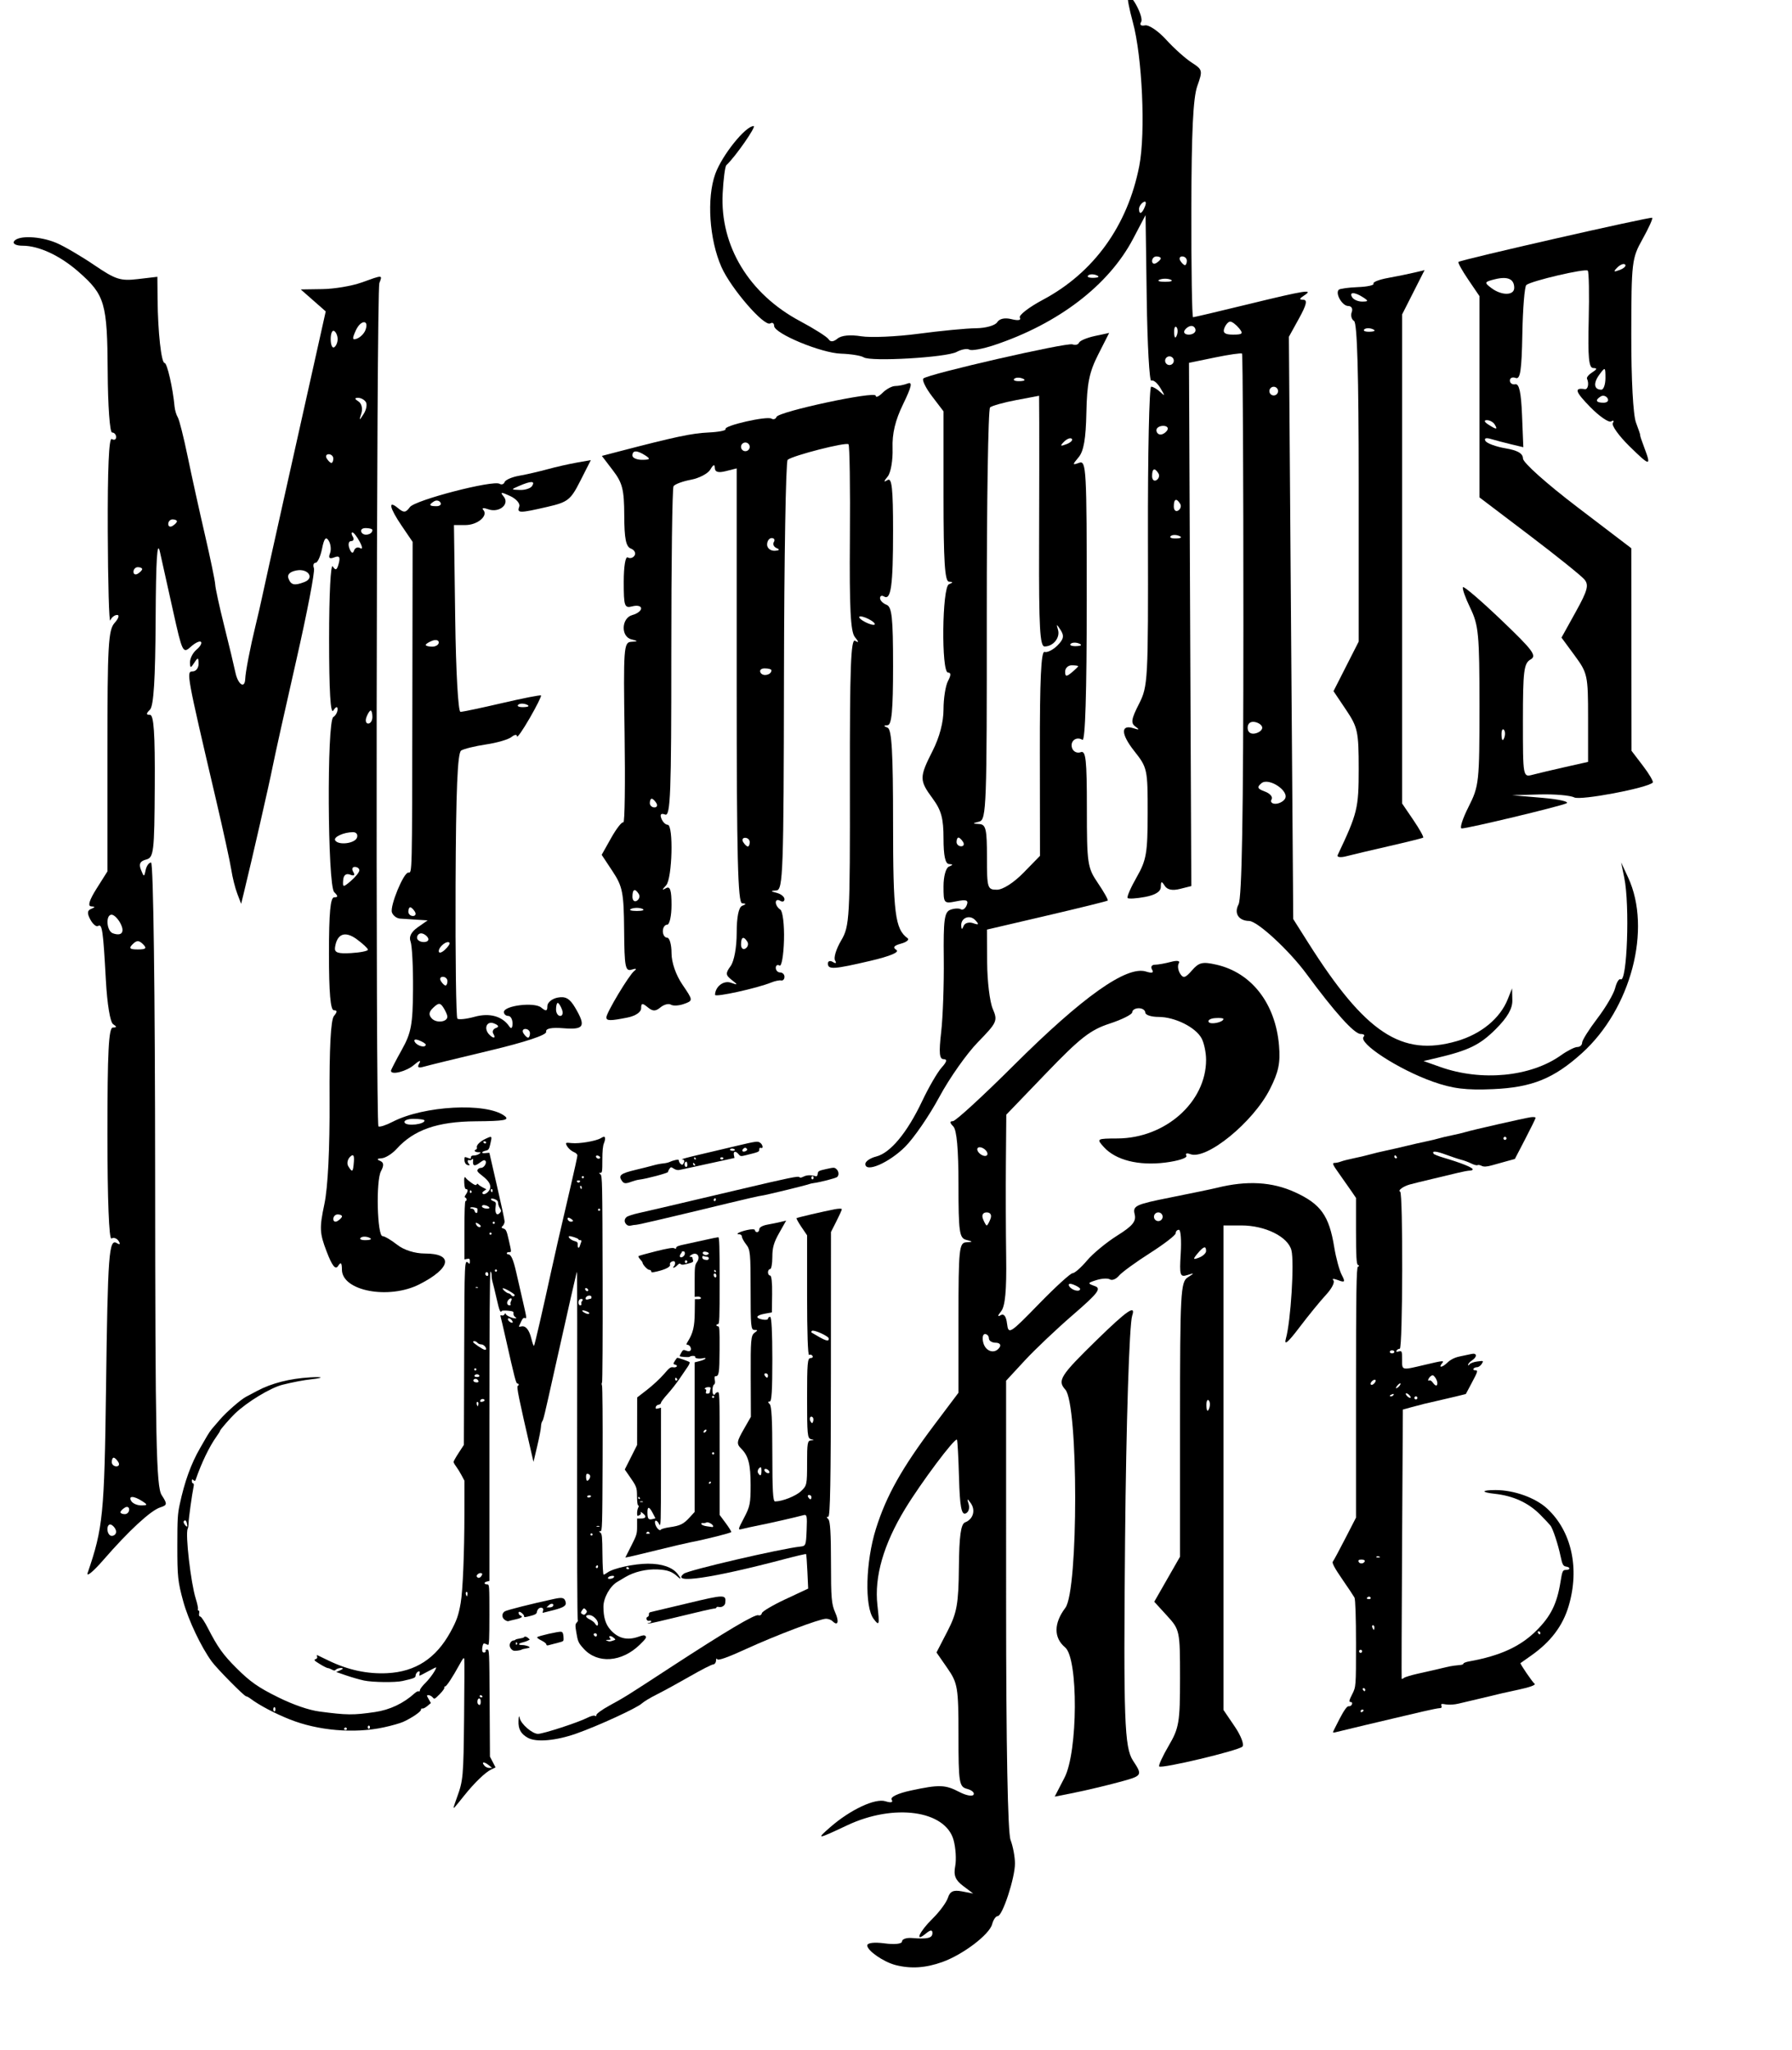
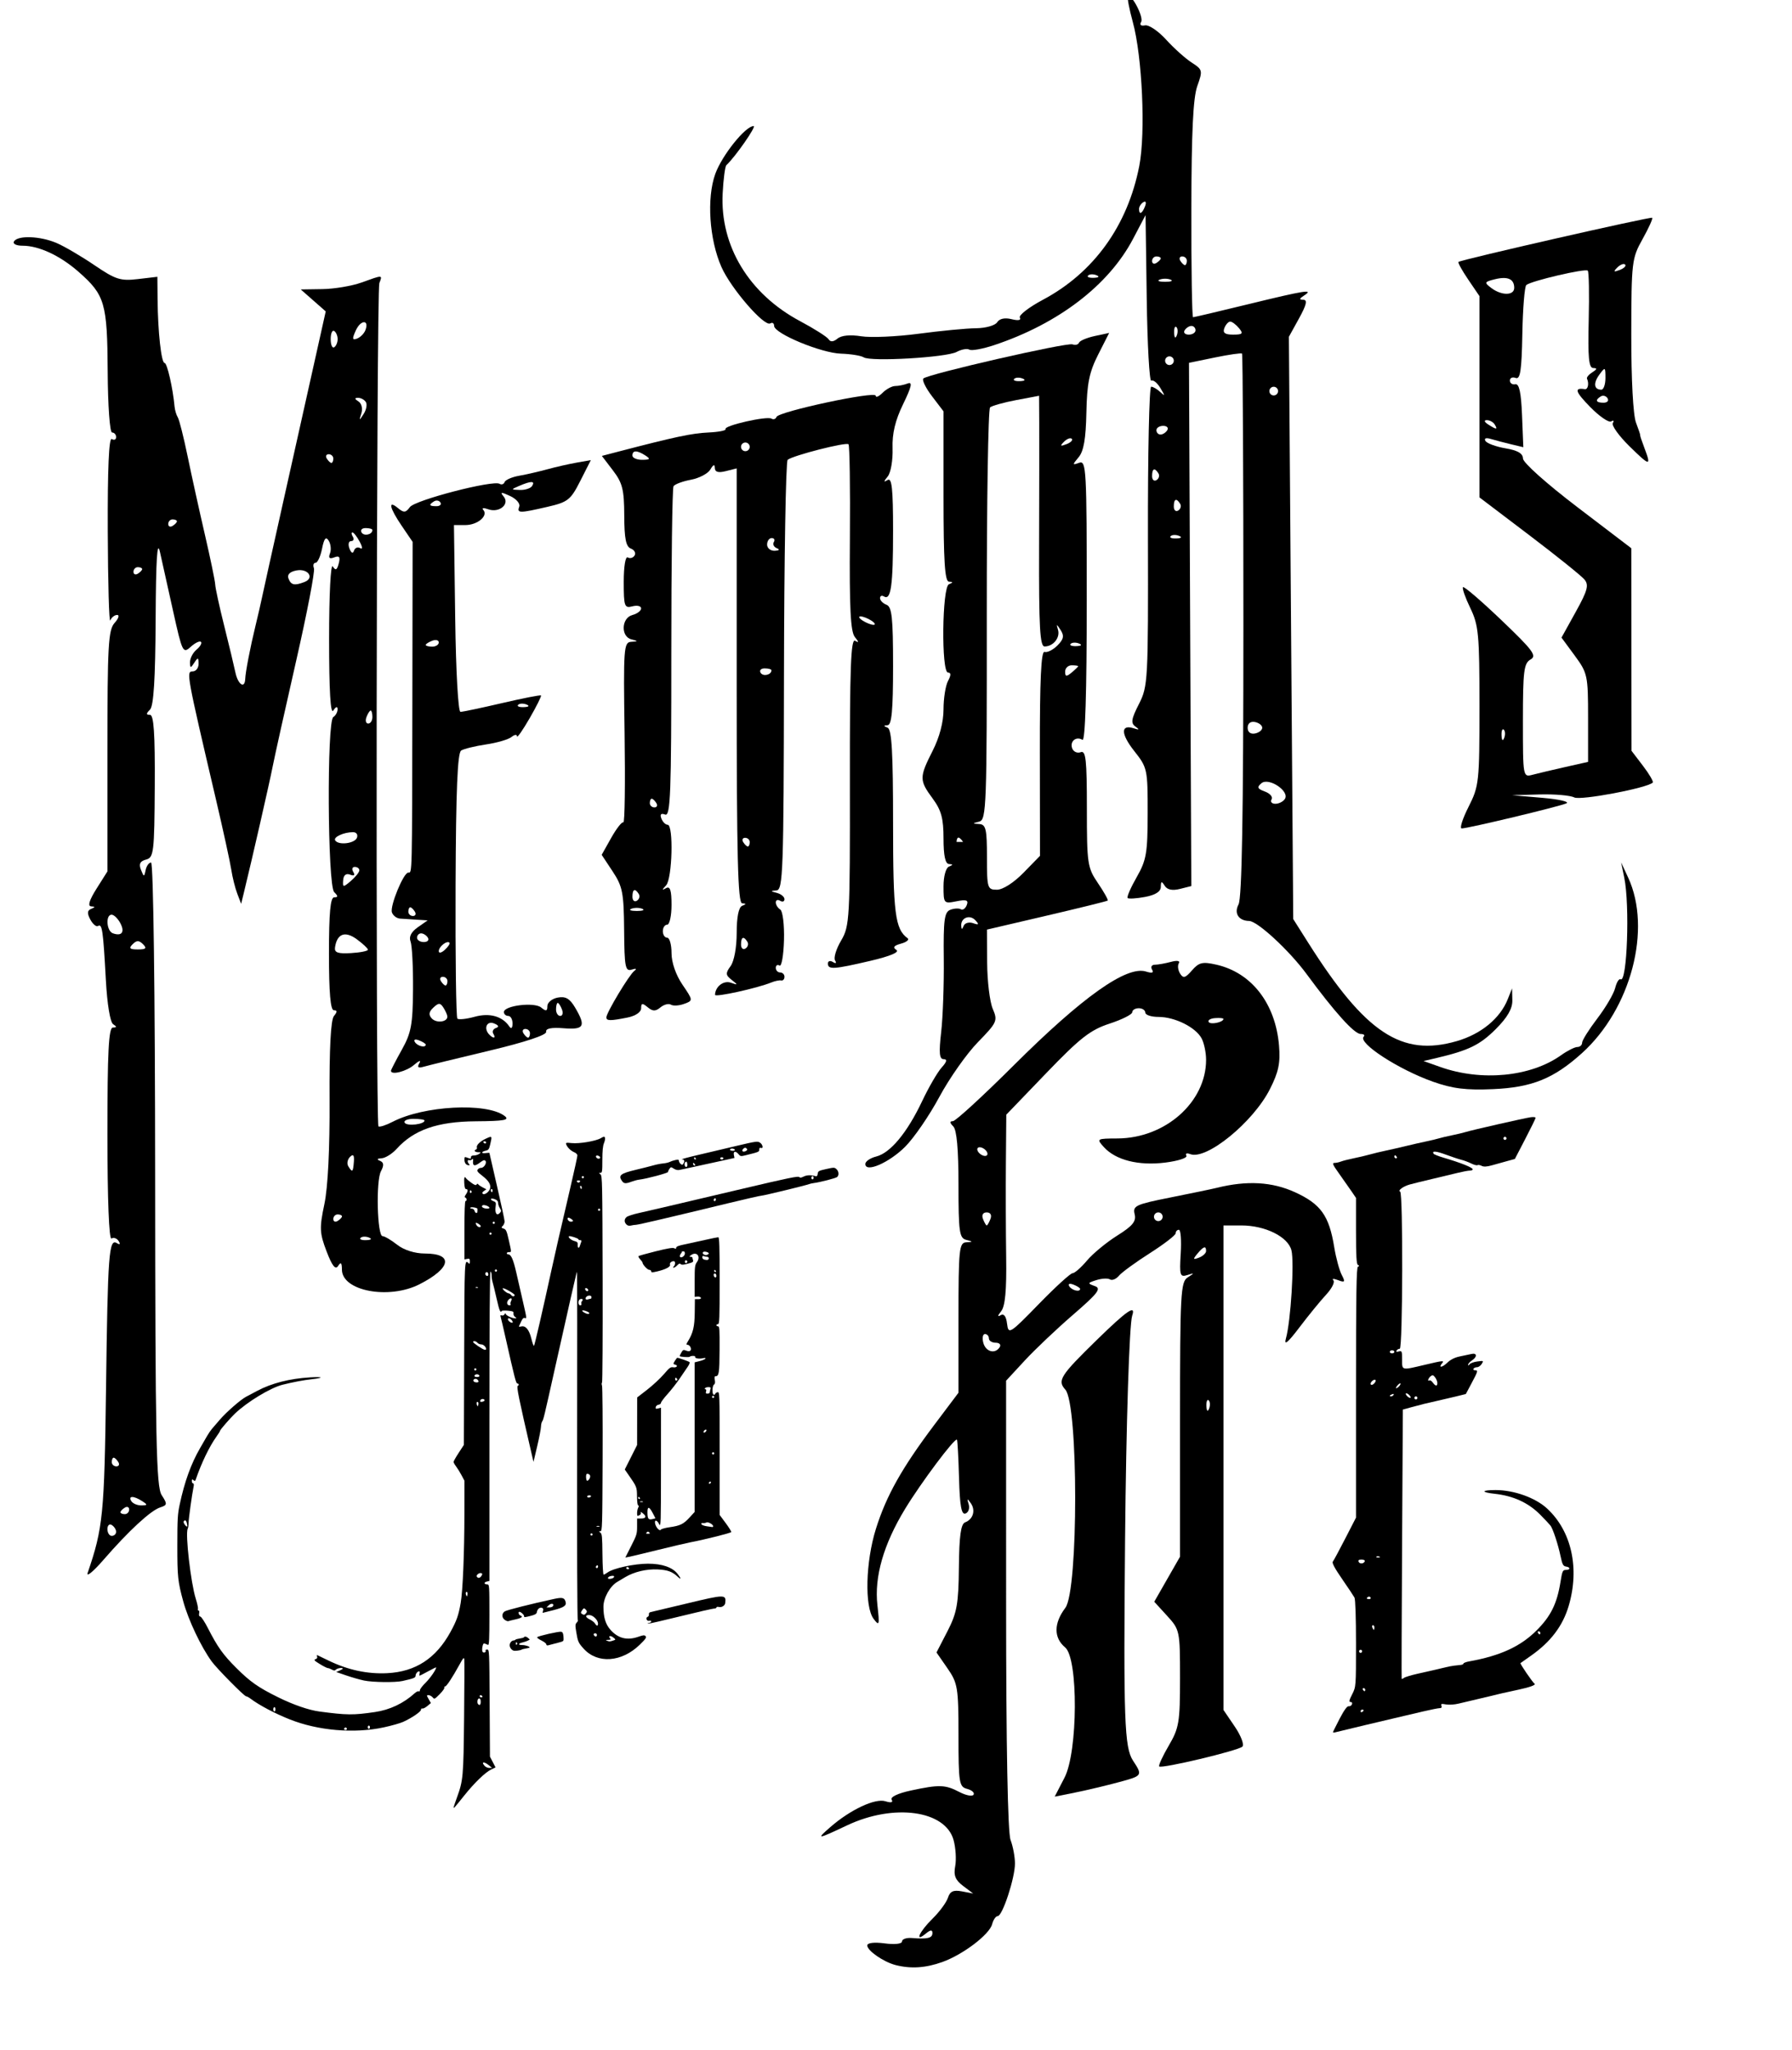
<svg xmlns="http://www.w3.org/2000/svg" id="svg2" height="1960" width="1713" version="1.1">
  <path id="path2987" fill="#000" d="m83.822,1503.5c14.637-42.647,15.965-56.017,17.531-176.48,1.675-128.85,2.764-143.36,10.405-138.64,2.875,1.777,3.516,1.017,1.668-1.974-1.653-2.674-4.744-3.787-6.87-2.473-2.346,1.45-3.866-37.709-3.866-99.593,0-78.784,1.181-102,5.191-102.05,3.868-0.047,3.95-0.853,0.32-3.162-2.889-1.838-5.745-19.124-7.021-42.5-2.593-47.506-3.52-53.884-7.476-51.438-1.68,1.038-5.002-1.751-7.382-6.199-3.172-5.927-2.951-8.643,0.83-10.17,4.051-1.636,4.032-2.154-0.085-2.411-3.438-0.215-1.651-6.018,5.191-16.856l10.433-16.528v-114.99c0-101.17,0.826-115.9,6.872-122.58,3.78-4.177,4.87-7.594,2.422-7.594-2.447,0-5.393,2.336-6.545,5.191-1.152,2.855-2.242-35.563-2.422-85.372-0.215-59.399,1.101-89.68,3.825-87.996,2.284,1.411,4.152,0.587,4.152-1.831s-1.735-4.398-3.856-4.398c-2.174,0-4.003-25.48-4.193-58.42-0.377-65.301-2.643-73.064-27.772-95.127-17.718-15.556-37.97-25.012-53.571-25.012-6.116,0-9.652-1.792-8.193-4.152,3.666-5.931,24.967-5.127,40.621,1.532,7.349,3.127,23.64,12.668,36.201,21.203,20.259,13.764,24.95,15.269,41.525,13.319l18.686-2.199,0.197,21.483c0.287,31.319,3.542,60.888,6.705,60.912,2.423,0.018,7.905,23.977,9.523,41.619,0.318,3.466,1.722,8.153,3.12,10.416,1.398,2.263,5.624,19.048,9.39,37.3,3.767,18.252,11.177,51.873,16.468,74.712,5.291,22.839,9.739,44.328,9.885,47.754,0.146,3.426,4.013,21.178,8.593,39.449,4.581,18.271,9.401,38.359,10.713,44.64,2.403,11.507,8.957,15.865,9.368,6.229,0.296-6.932,4.833-30.42,9.825-50.869,2.231-9.136,5.026-21.282,6.213-26.992,1.187-5.71,10.506-47.754,20.711-93.432,10.204-45.678,23.428-104.89,29.386-131.59l10.832-48.536-11.949-10.506-11.949-10.506,20.763-0.313c11.419-0.172,28.237-3.006,37.373-6.298,20.658-7.442,20.094-7.461,17.017,0.557-2.826,7.365-3.676,803.27-0.861,806.09,0.967,0.967,7.095-1.001,13.617-4.374,29.723-15.37,89.27-18.566,106.74-5.729,5.551,4.078,0.394,5.069-27.469,5.279-36.459,0.275-59.016,8.137-75.434,26.291-4.351,4.811-10.891,8.895-14.534,9.075-4.242,0.21-4.769,1.077-1.466,2.411,3.726,1.505,3.988,4.269,0.942,9.96-4.922,9.198-3.602,62.044,1.551,62.045,1.924,0.001,8.249,3.738,14.056,8.306,6.358,5.001,16.846,8.305,26.363,8.305,27.637,0,25.239,13.912-5.062,29.371-29.256,14.925-74.074,6.527-74.214-13.906-0.047-6.772-1.017-7.732-3.637-3.596-2.56,4.041-5.695,0.085-11.055-13.949-6.678-17.485-6.902-22.328-2.092-45.089,3.386-16.02,5.233-53.166,4.968-99.915-0.276-48.763,1.158-76.318,4.162-79.937,3.35-4.037,3.329-5.522-0.078-5.522-3.207,0-4.661-16.837-4.661-53.983,0-39.218,1.363-53.983,4.983-53.983,3.876,0,3.876-1.107,0-4.983-6.342-6.342-7.122-163.46-0.831-167.35,2.284-1.411,4.124-4.792,4.089-7.512-0.038-2.972-1.67-2.459-4.089,1.283-2.68,4.148-4.025-18.745-4.025-68.517,0-42.355,1.522-72.344,3.513-69.204,2.688,4.24,4.025,3.582,5.695-2.804,1.649-6.304,0.597-7.737-4.297-5.859-4.577,1.756-5.771,0.64-4.067-3.802,1.327-3.458,0.773-8.922-1.231-12.14-2.688-4.317-4.358-2.312-6.364,7.644-1.496,7.423-4.296,13.496-6.223,13.496-1.927,0-2.607,2.336-1.511,5.191,1.095,2.855-6.529,42.564-16.942,88.242-10.414,45.678-20.587,91.46-22.606,101.74-3.165,16.11-19.733,88.657-27.501,120.42l-2.539,10.381-3.713-9.727c-2.042-5.35-4.611-15.627-5.708-22.839-1.097-7.212-7.686-37.405-14.641-67.095-28.072-119.83-28.559-122.5-22.346-122.5,3.178,0,5.749-3.27,5.714-7.267-0.054-6.21-0.649-6.361-4.089-1.038-3.502,5.42-4.034,5.351-4.089-0.53-0.035-3.717,2.784-9.122,6.266-12.011,3.481-2.889,5.361-6.221,4.178-7.404-1.183-1.183-5.6,0.97-9.816,4.785-7.361,6.661-8.021,5.331-16.668-33.592-4.952-22.29-10.67-48.003-12.707-57.138-2.647-11.875-3.822,6.531-4.12,64.572-0.293,57.111-1.895,82.66-5.4,86.165-3.861,3.861-3.864,4.983-0.013,4.983,3.672,0,4.867,17.793,4.577,68.139-0.365,63.351-0.949,68.284-8.309,70.209-5.755,1.505-7.095,4.158-4.907,9.721,2.788,7.09,3.116,7.119,4.474,0.384,0.806-3.997,3.15-7.267,5.209-7.267,2.187,0,3.808,123.81,3.898,297.71,0.133,254.8,1.035,299.06,6.261,307.03,5.516,8.419,5.386,9.548-1.352,11.686-9.089,2.885-30.076,22.26-54.216,50.053-9.919,11.42-16.751,17.025-15.184,12.458l-0,0zm27.172-39.204c0-2.149-1.869-5.062-4.152-6.474-2.284-1.411-4.152,0.347-4.152,3.908,0,3.561,1.869,6.474,4.152,6.474s4.152-1.758,4.152-3.908zm12.458-21.253c0-2.419-1.869-3.243-4.153-1.831-2.284,1.412-4.152,3.39-4.152,4.398,0,1.007,1.869,1.831,4.152,1.831s4.153-1.979,4.153-4.398zm12.458-8.06c-8.132-5.255-13.629-5.255-10.381,0,1.412,2.284,5.726,4.124,9.588,4.089,6.051-0.055,6.161-0.62,0.793-4.089zm-22.839-37.373c-1.411-2.284-3.39-4.153-4.398-4.153s-1.831,1.869-1.831,4.153,1.979,4.152,4.398,4.152,3.243-1.869,1.831-4.152zm239.55-214.62c-2.998-1.2-6.579-1.052-7.959,0.328-1.38,1.38,1.073,2.361,5.45,2.181,4.838-0.199,5.821-1.183,2.509-2.509v0zm-25.694-20.248c0-1.007-1.869-1.831-4.152-1.831s-4.153,1.979-4.153,4.398,1.869,3.243,4.153,1.831c2.284-1.412,4.152-3.39,4.152-4.398zm11.362-52.281c0.474-6.296-0.626-7.626-3.738-4.514-2.425,2.425-3.154,6.441-1.62,8.924,3.904,6.316,4.592,5.75,5.357-4.41zm67.536-39.314c0-0.876-4.782-1.592-10.626-1.592-5.845,0-9.58,1.693-8.301,3.763,2.127,3.442,18.927,1.516,18.927-2.171zm-54.12-163.31c-0.072-1.266-4.907-5.783-10.744-10.037-11.17-8.14-18.79-5.255-20.712,7.84-0.732,4.99,2.678,6.205,15.322,5.459,8.945-0.528,16.206-1.996,16.134-3.262zm-214.97-5.209c-3.876-3.876-6.09-3.876-9.966,0s-2.768,4.983,4.983,4.983c7.751,0,8.859-1.107,4.983-4.983zm-21.728-20.184c-2.37-4.429-6.113-8.053-8.316-8.053-5.914,0-4.875,15.607,1.184,17.78,8.584,3.079,11.707-1.179,7.132-9.727zm228.52-50.501c0-1.776-1.979-3.23-4.398-3.23s-3.046,2.186-1.395,4.858c1.935,3.13,0.847,4.031-3.058,2.533-3.86-1.481-6.268,0.423-6.631,5.244-0.534,7.086-0.058,7.131,7.456,0.697,4.414-3.78,8.026-8.325,8.026-10.102zm-2.309-31.111c1.127-2.936-0.543-5.339-3.71-5.339-8.842,0-19.055,4.689-17.1,7.85,3.049,4.933,18.678,3.047,20.811-2.511zm14.77-115.39c0-3.426-0.734-6.229-1.632-6.229-0.898,0-2.708,2.803-4.022,6.229s-0.58,6.229,1.632,6.229,4.022-2.803,4.022-6.229zm-64.96-129.07c9.955-3.82,3.504-13.196-7.617-11.071-6.351,1.214-9.084,3.96-7.653,7.689,2.435,6.345,5.676,7.062,15.27,3.381zm-155.12-12.36c0-1.007-1.869-1.831-4.152-1.831s-4.153,1.979-4.153,4.398,1.869,3.243,4.153,1.831,4.152-3.39,4.152-4.398zm208.4-20.042c2.467,1.525,2.26-1.045-0.501-6.203-2.592-4.843-5.692-8.806-6.888-8.806s-1.02,1.869,0.391,4.152c1.411,2.284,0.646,4.152-1.701,4.152s-3.049,3.176-1.559,7.057c1.709,4.453,3.324,5.21,4.377,2.05,0.918-2.754,3.564-3.835,5.881-2.403h0zm11.689-17.33c0-1.007-2.913-1.831-6.474-1.831-3.561,0-5.3,1.899-3.866,4.22,2.37,3.835,10.339,1.994,10.339-2.389zm-186.86-8.305c0-1.007-1.869-1.831-4.152-1.831s-4.152,1.979-4.152,4.398,1.869,3.243,4.152,1.831,4.152-3.39,4.152-4.398zm149.49-59.967c0-2.284-1.979-4.153-4.398-4.153s-3.243,1.869-1.831,4.153c1.411,2.284,3.39,4.152,4.398,4.152s1.831-1.869,1.831-4.152zm31.124-54.016c-1.4-2.266-4.772-4.091-7.492-4.056-3.52,0.045-3.409,1.038,0.386,3.446,3.017,1.914,4.233,6.844,2.801,11.356-2.325,7.327-2.15,7.381,2.16,0.673,2.58-4.015,3.545-9.154,2.145-11.419h-0zm-26.98-60.17c0-3.156-1.495-6.663-3.322-7.792s-3.322,2.377-3.322,7.792,1.495,8.921,3.322,7.792,3.322-4.636,3.322-7.792zm26.489-8.493c3.966-10.336-4.378-10.226-9.092,0.119-3.704,8.13-3.485,9.632,1.148,7.854,3.15-1.209,6.725-4.797,7.944-7.973v-0z" />
  <path id="path2989" fill="#000" d="m373.73,1023.6c0-0.854,4.681-9.929,10.403-20.166,8.959-16.03,10.442-24.025,10.685-57.621,0.155-21.455-0.914-42.084-2.376-45.844-1.734-4.459,0.647-9.152,6.849-13.496l9.508-6.66-10.267-0.632c-5.647-0.348-12.917-0.823-16.156-1.056-3.239-0.233-6.719-2.914-7.734-5.959-2.029-6.086,11.106-38.03,15.637-38.03,3.773,0,3.626,6.24,3.904-165.33l0.245-150.8-10.349-15.23c-11.806-17.374-13.495-25.235-3.671-17.082,5.621,4.665,7.431,4.513,11.433-0.96,4.885-6.681,79.553-26.053,85.722-22.24,1.883,1.164,4.051,0.404,4.817-1.688,0.766-2.092,6.999-4.796,13.85-6.009,6.852-1.213,18.998-3.998,26.992-6.189,7.994-2.191,20.616-5.06,28.049-6.375l13.515-2.391-10.071,19.873c-9.25,18.254-11.815,20.276-31.48,24.815-26.805,6.187-29.279,6.165-26.873-0.249,1.071-2.855-2.861-7.415-8.738-10.134-8.731-4.039-9.861-3.95-6.179,0.487,6.121,7.375-4.305,15.952-14.794,12.171-4.286-1.545-6.408-1.282-4.715,0.584,5.085,5.607-5.413,14.54-17.083,14.536l-10.911-0.004,1.196,89.284c0.682,50.952,2.842,89.284,5.03,89.284,2.109,0,20.056-3.783,39.883-8.405s36.523-7.893,37.103-7.267c0.58,0.626-4.343,10.482-10.939,21.901-6.596,11.419-12.008,19.132-12.027,17.14-0.019-1.993-2.37-1.7-5.225,0.65s-13.758,5.547-24.228,7.106c-10.471,1.558-21.222,4.183-23.892,5.833-3.512,2.171-4.991,37.703-5.35,128.54-0.273,69.048,0.493,126.53,1.701,127.74,1.208,1.208,8.623,0.423,16.476-1.746,14.342-3.96,26.529-0.574,33.152,9.211,1.859,2.746,3.076,1.668,3.114-2.76,0.035-3.997-1.805-7.267-4.089-7.267-2.284,0-4.152-1.661-4.152-3.69,0-6.221,29.078-9.776,35.611-4.354,4.672,3.877,5.914,3.595,5.914-1.345,0-3.439,4.447-7.103,9.883-8.142,7.474-1.429,11.522,0.886,16.61,9.5,10.627,17.991,8.767,21.364-10.921,19.808-11.82-0.934-17.344,0.203-16.727,3.446,0.569,2.987-20.104,9.847-53.983,17.913-30.198,7.189-58.409,14.087-62.692,15.328-5.732,1.661-6.913,0.769-4.477-3.379,1.821-3.1-0.428-2.365-4.998,1.631-7.218,6.313-22.188,10.168-22.188,5.714zm33.22-24.994c0-0.898-2.9-2.745-6.444-4.105-3.696-1.418-5.362-0.722-3.908,1.632,2.439,3.946,10.352,5.836,10.352,2.473zm64.584-10.471c-1.291-2.089-0.094-4.549,2.659-5.467,3.159-1.053,2.403-2.668-2.05-4.377-7.012-2.691-10.079,5.083-4.289,10.873,4.043,4.043,6.406,3.382,3.68-1.03zm35.077-0.355c0-2.284-1.979-4.152-4.398-4.152s-3.243,1.869-1.831,4.152,3.39,4.153,4.398,4.153,1.831-1.869,1.831-4.153zm-78.962-16.016c-0.035-1.468-1.706-5.264-3.714-8.434-3.068-4.844-4.609-4.869-9.656-0.154-4.351,4.064-4.764,6.939-1.499,10.435,4.418,4.73,14.994,3.417,14.868-1.846v-0zm109.53-6.823c-1.315-3.426-3.125-6.229-4.022-6.229s-1.632,2.803-1.632,6.229c0,3.426,1.81,6.229,4.022,6.229s2.947-2.803,1.632-6.229zm-109.46-27.02c0-2.284-1.979-4.153-4.398-4.153s-3.243,1.869-1.831,4.153c1.411,2.284,3.39,4.152,4.398,4.152s1.831-1.869,1.831-4.152zm1.934-36.751c-2.34-2.463-10.239,3.779-10.239,8.092,0,2.239,2.615,1.662,5.81-1.283s5.189-6.009,4.429-6.808zm-20.62-4.775c-1.411-2.284-4.325-4.152-6.474-4.152s-3.908,1.869-3.908,4.152,2.913,4.152,6.474,4.152c3.561,0,5.319-1.869,3.908-4.152zm-12.458-24.915c-1.411-2.284-3.39-4.152-4.398-4.152-1.007,0-1.831,1.869-1.831,4.152s1.979,4.152,4.398,4.152,3.243-1.869,1.831-4.152zm106.67-198.02c-2.998-1.2-6.579-1.052-7.959,0.328-1.38,1.38,1.073,2.361,5.45,2.181,4.838-0.199,5.821-1.183,2.509-2.509v-0zm-83.829-59.321c0-2.212-2.803-2.947-6.229-1.632s-6.229,3.125-6.229,4.022c0,0.898,2.803,1.632,6.229,1.632s6.229-1.81,6.229-4.022zm1.607-133.77c-1.199-1.94-3.92-2.453-6.046-1.139-5.433,3.358-4.821,4.667,2.18,4.667,3.325,0,5.065-1.588,3.866-3.528zm87.673-15.85c3.035-4.912-1.028-4.912-12.458,0-8.007,3.441-7.979,3.579,0.793,3.861,5.004,0.161,10.253-1.577,11.665-3.861z" />
  <path id="path2991" fill="#000" d="m579.64,972.55c0-4.403,21.677-40.508,26.632-44.358,2.778-2.159,1.851-2.658-2.415-1.299-6.126,1.952-6.964-2.414-7.247-37.785-0.286-35.6-1.482-41.747-10.892-55.967l-10.572-15.975,9.146-16.272c5.03-8.95,10.246-15.59,11.59-14.755,1.345,0.834,1.873-37.549,1.173-85.296-1.19-81.262-0.792-86.844,6.229-87.295,6.941-0.446,6.959-0.623,0.233-2.381-10.311-2.695-9.516-20.496,1.038-23.256,4.568-1.194,8.305-4.04,8.305-6.324s-3.737-3.175-8.305-1.981c-7.643,1.999-8.305,0.127-8.305-23.473,0-14.77,1.639-24.632,3.866-23.256,2.126,1.314,5.048,0.477,6.492-1.861,1.444-2.337-0.165-5.321-3.577-6.63-4.674-1.793-6.226-9.562-6.295-31.503-0.078-24.781-1.68-31.204-10.744-43.088l-10.652-13.966,15.646-4.081c54.54-14.226,70.308-17.573,86.223-18.301,9.809-0.449,17.173-1.915,16.364-3.257-1.962-3.256,39.507-12.71,43.884-10.004,1.883,1.164,4.05,0.436,4.816-1.616,1.921-5.146,94.825-25.035,94.825-20.301,0,2.096,2.936,0.875,6.525-2.714s9.042-6.525,12.118-6.525,8.46-1.1,11.964-2.445c4.796-1.84,3.711,3.037-4.385,19.725-7.614,15.693-10.562,28.078-10.09,42.394,0.368,11.175-1.699,23.144-4.619,26.75-4.101,5.065-4.122,5.828-0.094,3.408,4.042-2.428,5.191,8.349,5.191,48.694,0,52.449-1.999,66.77-8.74,62.604-2.045-1.264-3.717-0.518-3.717,1.656s2.803,5.029,6.229,6.344c5.112,1.962,6.229,12.464,6.229,58.58,0,42.009-1.31,56.272-5.191,56.517-4.152,0.262-4.152,0.747,0,2.422,3.926,1.584,5.191,23.778,5.191,91.084,0,86.355,1.885,101.34,13.847,110.1,1.906,1.396-0.897,3.732-6.229,5.191-6.889,1.885-8.181,3.632-4.464,6.036,3.288,2.128-5.962,6.002-24.915,10.435-35.01,8.188-40.527,8.535-40.527,2.546,0-2.419,2.157-3.064,4.794-1.435,2.848,1.76,3.672,1.147,2.028-1.512-1.521-2.462,1.083-10.998,5.787-18.971,8.181-13.866,8.546-20.475,8.393-152.11-0.126-108.44,0.932-136.96,4.991-134.52,3.766,2.262,3.697,1.299-0.257-3.581-4.112-5.076-5.245-27.707-4.726-94.457,0.375-48.28-0.224-88.688-1.331-89.795-2.29-2.29-53.291,10.756-58.172,14.88-1.758,1.486-3.338,94.602-3.51,206.92-0.287,186.92-0.896,204.26-7.185,204.7-5.971,0.419-5.919,0.731,0.396,2.381,3.997,1.044,7.267,3.741,7.267,5.992,0,2.251-1.869,2.938-4.152,1.527s-4.152-0.698-4.152,1.586c0,2.284,1.928,5.344,4.284,6.8,2.356,1.456,3.955,14.591,3.554,29.188s-2.329,25.552-4.284,24.344c-1.954-1.208-3.554-0.217-3.554,2.201s1.869,4.398,4.152,4.398,4.152,1.869,4.152,4.152-1.401,3.856-3.114,3.493c-1.713-0.363-5.917,0.488-9.343,1.891-13.48,5.519-53.979,14.434-53.919,11.87,0.184-7.891,8.173-14.042,15.089-11.62,6.958,2.437,7.039,2.186,0.855-2.648-5.928-4.634-6.065-6.387-1.038-13.262,3.358-4.593,5.793-17.914,5.793-31.697,0-15.135,1.886-24.537,5.191-25.87,4.153-1.676,4.153-2.16,0-2.422-4.079-0.258-5.191-44.812-5.191-208.03v-207.71l-10.381,2.606c-7.232,1.815-10.42,0.895-10.508-3.035-0.086-3.834-1.452-3.367-4.265,1.459-2.276,3.905-10.649,8.321-18.606,9.814-7.957,1.493-15.439,4.287-16.627,6.209s-2.137,73.84-2.108,159.82c0.044,133.88-0.801,155.99-5.888,154.04-3.944-1.513-5.164-0.257-3.631,3.738,1.27,3.309,3.978,6.017,6.017,6.017,5.765,0,4.446,51.527-1.482,57.914-4.152,4.474-4.152,5.006,0,2.662,3.822-2.158,5.191,2.061,5.191,16.001,0,10.412-1.869,18.932-4.152,18.932s-4.152,2.803-4.152,6.229,1.869,6.229,4.152,6.229,4.152,6.639,4.152,14.754c0,8.892,4.121,20.819,10.372,30.018,10.336,15.211,10.342,15.275,1.693,18.474-4.774,1.766-10.457,2.112-12.63,0.769s-6.672-0.184-9.998,2.577c-4.735,3.93-7.398,3.897-12.276-0.151-5.065-4.204-6.229-4.008-6.229,1.049,0,3.642-5.375,7.293-12.977,8.813-16.465,3.293-20.244,3.264-20.244-0.154zm134.78-72.283c-3.56-5.76-6.051-4.686-6.051,2.608,0,3.561,1.899,5.3,4.22,3.866s3.145-4.348,1.831-6.474zm-100.52-31.531c-2.855-1.152-7.527-1.152-10.381,0-2.855,1.152-0.519,2.095,5.191,2.095s8.046-0.943,5.191-2.095zm-3.292-14.147c-3.56-5.76-6.051-4.686-6.051,2.608,0,3.561,1.899,5.3,4.22,3.866s3.145-4.348,1.831-6.474zm106.07-49.544c0-2.284-1.979-4.152-4.398-4.152s-3.243,1.869-1.831,4.152,3.39,4.152,4.398,4.152,1.831-1.869,1.831-4.152zm-89.28-37.37c-1.411-2.284-3.39-4.152-4.398-4.152s-1.831,1.869-1.831,4.152,1.979,4.152,4.398,4.152,3.243-1.869,1.831-4.152zm110.04-126.9c0-1.007-2.913-1.831-6.474-1.831-3.561,0-5.3,1.899-3.866,4.22,2.37,3.835,10.34,1.994,10.34-2.389zm95.508-47.509c-3.426-2.214-8.098-4.025-10.381-4.025-2.284,0-1.35,1.811,2.076,4.025,3.426,2.214,8.097,4.025,10.381,4.025,2.284,0,1.35-1.811-2.076-4.025zm-90.344-69.199c-2.869-1.157-4.16-3.812-2.869-5.901s0.368-3.798-2.05-3.798-4.398,2.803-4.398,6.229,3.27,6.081,7.267,5.901c4.384-0.198,5.197-1.162,2.05-2.431zm-125.6-88.6c-8.051-5.203-12.458-5.203-12.458,0,0,2.284,4.204,4.124,9.343,4.089,7.555-0.051,8.151-0.834,3.114-4.089zm99.661-8.305c0-2.284-1.869-4.152-4.152-4.152s-4.152,1.869-4.152,4.152,1.869,4.153,4.152,4.153,4.152-1.869,4.152-4.153z" />
-   <path id="path2993" fill="#000" d="m827.18,1112.7c0-2.488,4.677-5.697,10.394-7.132,13.543-3.399,29.599-22.753,43.892-52.907,6.312-13.318,14.722-27.8,18.688-32.182,4.989-5.513,5.568-7.969,1.879-7.969-4.091,0-4.638-6.041-2.347-25.953,1.642-14.274,2.761-45.82,2.486-70.1-0.42-37.17,0.565-44.555,6.231-46.73,3.701-1.42,8.234-1.653,10.072-0.516,1.839,1.136,4.39-0.663,5.67-3.998,1.832-4.774-0.284-5.542-9.946-3.61-11.976,2.395-12.273,2.049-12.273-14.329,0-9.541,2.24-17.687,5.191-18.878,4.153-1.676,4.153-2.16,0-2.422-3.519-0.222-5.191-8.093-5.191-24.436,0-19.195-2.116-26.976-10.381-38.18-12.866-17.439-12.866-20.289,0-45.678,6.599-13.022,10.381-27.445,10.381-39.584,0-10.504,1.934-22.712,4.299-27.13,2.963-5.537,2.963-8.032,0-8.032-6.569,0-5.705-81.791,0.892-84.453,4.153-1.676,4.153-2.16,0-2.422-3.965-0.25-5.191-19.521-5.191-81.58v-81.252l-10.96-14.37c-6.028-7.903-9.772-15.558-8.32-17.01,4.232-4.232,137.13-34.674,142.55-32.654,2.707,1.008,5.51,0.297,6.229-1.581s7.5-4.751,15.069-6.384l13.763-2.97-10.537,20.794c-8.5,16.775-10.671,27.485-11.231,55.41-0.5,24.954-2.56,36.841-7.378,42.587-6.191,7.383-6.152,7.777,0.527,5.342,6.753-2.462,7.211,5.954,7.2,132.38-0.01,87.48-1.449,134.12-4.097,132.48-6.07-3.752-12.358,1.526-9.79,8.217,1.231,3.208,4.887,4.817,8.124,3.575,4.899-1.88,5.885,7.113,5.885,53.666,0,53.094,0.536,56.714,10.587,71.524,5.823,8.58,10.027,16.085,9.343,16.676-0.684,0.592-26.937,7.074-58.341,14.404l-57.097,13.328,0.187,31.825c0.103,17.504,2.504,37.252,5.335,43.885,4.906,11.493,4.236,12.996-14.247,31.973-10.668,10.952-27.23,34.489-36.805,52.304-9.575,17.816-24.296,39.253-32.712,47.638-15.415,15.359-38.029,25.128-38.029,16.427zm103.04-230.19c5.461,1.915,5.938,1.305,2.17-2.778-5.36-5.808-14.04-2.412-13.53,5.293,0.253,3.813,0.79,3.81,2.345-0.013,1.109-2.727,5.166-3.853,9.015-2.503v0.001zm48.112-48.177,15.808-16.189-0.122-98.249c-0.087-70.355,1.19-97.812,4.5-96.709,2.542,0.847,8.069-1.906,12.281-6.118,5.999-5.999,6.662-9.205,3.06-14.794-3.869-6.002-4.271-6.061-2.533-0.374,2.323,7.605-4.416,16.078-12.788,16.078-4.46,0-5.482-18.375-5.255-94.47,0.154-51.959,0.217-105.88,0.138-119.83l-0.143-25.356-21.801,4.123c-11.99,2.268-23.268,5.428-25.061,7.023s-3.204,90.899-3.136,198.45c0.116,182.59-0.356,195.68-7.121,197.45-6.874,1.798-6.873,1.92,0.022,2.377,6.232,0.413,7.267,4.917,7.267,31.626,0,29.718,0.437,31.144,9.539,31.144,5.615,0,16.04-6.658,25.346-16.189h-0zm-57.724-29.489c-1.411-2.284-3.39-4.153-4.398-4.153-1.007,0-1.831,1.869-1.831,4.153s1.979,4.152,4.398,4.152,3.243-1.869,1.831-4.152zm110.04-167.99c0-0.482-2.803-0.876-6.229-0.876-3.426,0-6.229,2.72-6.229,6.045,0,4.903,1.177,5.068,6.229,0.876,3.426-2.843,6.229-5.564,6.229-6.045zm0.779-21.707c-2.998-1.2-6.579-1.052-7.959,0.328-1.38,1.38,1.073,2.361,5.45,2.181,4.838-0.199,5.822-1.183,2.509-2.509zm-6.898-195.68c-1.278-1.278-4.629-0.003-7.446,2.835-4.071,4.101-3.594,4.578,2.325,2.325,4.095-1.559,6.4-3.881,5.121-5.16zm-47.086-57.622c-2.998-1.2-6.579-1.052-7.959,0.328-1.38,1.38,1.073,2.361,5.45,2.181,4.837-0.199,5.821-1.183,2.509-2.509v-0z" />
+   <path id="path2993" fill="#000" d="m827.18,1112.7c0-2.488,4.677-5.697,10.394-7.132,13.543-3.399,29.599-22.753,43.892-52.907,6.312-13.318,14.722-27.8,18.688-32.182,4.989-5.513,5.568-7.969,1.879-7.969-4.091,0-4.638-6.041-2.347-25.953,1.642-14.274,2.761-45.82,2.486-70.1-0.42-37.17,0.565-44.555,6.231-46.73,3.701-1.42,8.234-1.653,10.072-0.516,1.839,1.136,4.39-0.663,5.67-3.998,1.832-4.774-0.284-5.542-9.946-3.61-11.976,2.395-12.273,2.049-12.273-14.329,0-9.541,2.24-17.687,5.191-18.878,4.153-1.676,4.153-2.16,0-2.422-3.519-0.222-5.191-8.093-5.191-24.436,0-19.195-2.116-26.976-10.381-38.18-12.866-17.439-12.866-20.289,0-45.678,6.599-13.022,10.381-27.445,10.381-39.584,0-10.504,1.934-22.712,4.299-27.13,2.963-5.537,2.963-8.032,0-8.032-6.569,0-5.705-81.791,0.892-84.453,4.153-1.676,4.153-2.16,0-2.422-3.965-0.25-5.191-19.521-5.191-81.58v-81.252l-10.96-14.37c-6.028-7.903-9.772-15.558-8.32-17.01,4.232-4.232,137.13-34.674,142.55-32.654,2.707,1.008,5.51,0.297,6.229-1.581s7.5-4.751,15.069-6.384l13.763-2.97-10.537,20.794c-8.5,16.775-10.671,27.485-11.231,55.41-0.5,24.954-2.56,36.841-7.378,42.587-6.191,7.383-6.152,7.777,0.527,5.342,6.753-2.462,7.211,5.954,7.2,132.38-0.01,87.48-1.449,134.12-4.097,132.48-6.07-3.752-12.358,1.526-9.79,8.217,1.231,3.208,4.887,4.817,8.124,3.575,4.899-1.88,5.885,7.113,5.885,53.666,0,53.094,0.536,56.714,10.587,71.524,5.823,8.58,10.027,16.085,9.343,16.676-0.684,0.592-26.937,7.074-58.341,14.404l-57.097,13.328,0.187,31.825c0.103,17.504,2.504,37.252,5.335,43.885,4.906,11.493,4.236,12.996-14.247,31.973-10.668,10.952-27.23,34.489-36.805,52.304-9.575,17.816-24.296,39.253-32.712,47.638-15.415,15.359-38.029,25.128-38.029,16.427zm103.04-230.19c5.461,1.915,5.938,1.305,2.17-2.778-5.36-5.808-14.04-2.412-13.53,5.293,0.253,3.813,0.79,3.81,2.345-0.013,1.109-2.727,5.166-3.853,9.015-2.503v0.001zm48.112-48.177,15.808-16.189-0.122-98.249c-0.087-70.355,1.19-97.812,4.5-96.709,2.542,0.847,8.069-1.906,12.281-6.118,5.999-5.999,6.662-9.205,3.06-14.794-3.869-6.002-4.271-6.061-2.533-0.374,2.323,7.605-4.416,16.078-12.788,16.078-4.46,0-5.482-18.375-5.255-94.47,0.154-51.959,0.217-105.88,0.138-119.83l-0.143-25.356-21.801,4.123c-11.99,2.268-23.268,5.428-25.061,7.023s-3.204,90.899-3.136,198.45c0.116,182.59-0.356,195.68-7.121,197.45-6.874,1.798-6.873,1.92,0.022,2.377,6.232,0.413,7.267,4.917,7.267,31.626,0,29.718,0.437,31.144,9.539,31.144,5.615,0,16.04-6.658,25.346-16.189h-0zm-57.724-29.489c-1.411-2.284-3.39-4.153-4.398-4.153-1.007,0-1.831,1.869-1.831,4.153zm110.04-167.99c0-0.482-2.803-0.876-6.229-0.876-3.426,0-6.229,2.72-6.229,6.045,0,4.903,1.177,5.068,6.229,0.876,3.426-2.843,6.229-5.564,6.229-6.045zm0.779-21.707c-2.998-1.2-6.579-1.052-7.959,0.328-1.38,1.38,1.073,2.361,5.45,2.181,4.838-0.199,5.822-1.183,2.509-2.509zm-6.898-195.68c-1.278-1.278-4.629-0.003-7.446,2.835-4.071,4.101-3.594,4.578,2.325,2.325,4.095-1.559,6.4-3.881,5.121-5.16zm-47.086-57.622c-2.998-1.2-6.579-1.052-7.959,0.328-1.38,1.38,1.073,2.361,5.45,2.181,4.837-0.199,5.821-1.183,2.509-2.509v-0z" />
  <path id="path2995" fill="#000" d="m1369.7,1034c-32.949-11.665-72.028-37.112-66.098-43.041,1.396-1.396,0.07-2.538-2.946-2.538-6.056,0-24.774-20.763-51.737-57.389-16.555-22.488-46.868-50.499-54.803-50.641-10.104-0.181-14.714-7.335-10.182-15.802,3.237-6.049,4.623-85.583,4.649-266.92,0.021-142.06-0.571-258.91-1.315-259.65-0.744-0.744-12.453,0.939-26.021,3.739l-24.669,5.091,1.109,250.09,1.109,250.09-10.897,2.735c-7.239,1.817-12.12,0.804-14.541-3.018-2.95-4.658-3.655-4.457-3.707,1.052-0.042,4.506-5.116,7.753-15.022,9.611-8.227,1.543-15.745,2.019-16.707,1.057-0.962-0.962,2.944-9.959,8.679-19.992,9.278-16.23,10.434-22.988,10.478-61.247,0.049-41.77-0.316-43.466-12.698-59.1-13.053-16.48-13.319-25.971-0.615-21.899,5.399,1.73,5.781,1.318,1.571-1.694-4.537-3.247-3.915-7.21,3.375-21.5,8.655-16.966,8.928-22.029,8.632-160.44-0.168-78.604,1.21-142.92,3.061-142.92s5.829,2.336,8.839,5.191c4.526,4.294,4.526,3.623-0.001-3.884-3.01-4.991-6.926-8.176-8.703-7.078s-3.739-34.06-4.359-78.129l-1.129-80.126-11.993,22.794c-23.273,44.234-71.397,81.047-132.62,101.45-11.018,3.671-21.724,5.63-23.791,4.352-2.068-1.278-7.556-0.292-12.196,2.192-9.924,5.311-82.056,9.507-88.823,5.166-2.557-1.64-12.359-3.225-21.781-3.522-18.946-0.598-63.844-19.271-63.844-26.553,0-2.545-1.652-3.606-3.672-2.358-5.654,3.494-37.615-33.404-46.675-53.885-11.643-26.32-14.261-65.927-5.888-89.065,6.441-17.797,28.807-45.693,36.635-45.693,3.001,0-17.735,29.747-26.052,37.373-1.245,1.142-2.841,13.296-3.545,27.01-2.579,50.204,25.224,96.09,73.962,122.07,13.631,7.265,25.947,15.093,27.37,17.395,1.687,2.73,4.632,2.488,8.469-0.695,3.692-3.064,12.105-3.886,22.597-2.208,9.193,1.47,33.943,0.377,54.999-2.429s45.758-5.173,54.894-5.26c9.164-0.087,18.186-2.641,20.126-5.698,2.224-3.504,7.312-4.587,13.844-2.948,6.241,1.566,9.34,0.994,7.832-1.446-1.373-2.221,8.569-9.935,22.092-17.142,48.639-25.924,80.977-70.856,92.077-127.93,6.15-31.623,2.867-104.45-6.199-137.55-3.412-12.455-5.488-23.362-4.612-24.237,3.301-3.301,15.302,19.732,12.578,24.139-1.717,2.777-0.233,4.089,3.728,3.297,3.618-0.724,12.682,5.406,20.141,13.621,7.46,8.215,18.462,18.083,24.449,21.929,10.46,6.718,10.67,7.597,5.373,22.436-3.997,11.195-5.563,43.718-5.695,118.22-0.1,56.526,0.639,102.78,1.643,102.78,1.004,0,24.782-5.606,52.841-12.458,54.522-13.314,63.125-14.654,53.3-8.305-4.738,3.062-4.892,4.041-0.644,4.089,4.039,0.046,2.889,4.95-4.152,17.712l-9.738,17.648,2.076,278.32,2.076,278.32,14.382,22.74c54.601,86.333,89.28,109.25,142.09,93.897,23.123-6.722,41.291-21.687,48.577-40.013l4.127-10.381,0.263,11.42c0.183,7.942-4.648,16.331-15.866,27.549-15.1,15.1-25.952,20.392-56.54,27.575l-12.458,2.926,15.92,5.656c39.45,14.015,86.47,9.472,115.43-11.152,6.113-4.353,13.161-7.914,15.664-7.914,2.502,0,4.55-1.853,4.55-4.117s6.541-12.685,14.535-23.158c7.994-10.473,15.668-23.557,17.053-29.075,1.385-5.518,3.72-9.294,5.19-8.39,6.24,3.838,8.934-70.82,3.507-97.209l-2.989-14.534,6.731,14.534c22.78,49.19,2.721,125.45-44.132,167.78-27.005,24.398-47.742,32.798-85.022,34.443-25.806,1.138-38.652-0.458-57.556-7.15h-0zm-141.4-270.36c4.571-7.396-15.465-20.729-22.445-14.937-4.592,3.811-3.982,5.281,3.308,7.978,4.915,1.818,7.772,5.19,6.349,7.494-1.423,2.303,0.215,4.188,3.641,4.188,3.426,0,7.542-2.125,9.147-4.722zm-21.706-67.947c0-2.284-3.137-4.757-6.972-5.495-4.248-0.818-6.972,1.329-6.972,5.495s2.724,6.313,6.972,5.495c3.834-0.738,6.972-3.211,6.972-5.495zm-79.605-183.47c-2.998-1.2-6.579-1.052-7.959,0.328-1.38,1.38,1.073,2.361,5.45,2.181,4.838-0.199,5.822-1.183,2.509-2.509v0zm1.12-30.671c-3.56-5.76-6.051-4.686-6.051,2.608,0,3.561,1.899,5.3,4.22,3.866,2.321-1.435,3.145-4.348,1.831-6.474zm-20.763-29.068c-3.56-5.76-6.051-4.686-6.051,2.608,0,3.561,1.899,5.3,4.22,3.866,2.321-1.435,3.145-4.348,1.831-6.474zm8.482-41.238c1.411-2.284-0.347-4.152-3.907-4.152s-6.474,1.869-6.474,4.152,1.758,4.152,3.907,4.152,5.062-1.869,6.474-4.152zm105.89-37.373c0-2.284-1.869-4.152-4.152-4.152s-4.152,1.869-4.152,4.152,1.869,4.152,4.152,4.152,4.152-1.869,4.152-4.152zm-99.661-29.068c0-2.284-1.869-4.152-4.152-4.152s-4.153,1.869-4.153,4.152,1.869,4.153,4.153,4.153,4.152-1.869,4.152-4.153zm2.509-32.096c-1.38-1.38-2.361,1.073-2.181,5.45,0.199,4.838,1.183,5.821,2.509,2.509,1.2-2.998,1.052-6.579-0.328-7.959h-0zm18.254,3.028c0-2.284-1.758-4.153-3.907-4.153s-5.062,1.869-6.474,4.153c-1.412,2.284,0.347,4.152,3.907,4.152s6.474-1.869,6.474-4.152zm41.526-2.076c-2.843-3.426-6.609-6.229-8.369-6.229s-4.275,2.803-5.59,6.229c-1.746,4.549,0.511,6.229,8.369,6.229,9.093,0,9.959-0.965,5.59-6.229zm-65.403-46.352c-2.855-1.152-7.527-1.152-10.381,0-2.855,1.152-0.519,2.095,5.191,2.095,5.71,0,8.046-0.943,5.191-2.095zm-70.853-4.239c-2.998-1.2-6.579-1.052-7.959,0.328-1.38,1.38,1.073,2.361,5.45,2.181,4.838-0.199,5.822-1.183,2.509-2.509v-0zm61.51-16.095c0-1.007-1.869-1.831-4.152-1.831s-4.153,1.979-4.153,4.398,1.869,3.243,4.153,1.831,4.152-3.39,4.152-4.398zm24.915,2.321c0-2.284-1.979-4.152-4.398-4.152s-3.243,1.869-1.831,4.152c1.412,2.284,3.39,4.152,4.398,4.152,1.007,0,1.831-1.869,1.831-4.152zm-39.941-52.122c1.418-3.695,0.722-5.362-1.632-3.908-2.258,1.395-4.105,4.295-4.105,6.444,0,5.973,2.976,4.657,5.737-2.537z" />
-   <path id="path2997" fill="#000" d="m1278.7,817.4c18.946-39.98,20.1-44.713,20.1-82.362,0-35.57-0.911-39.836-12.042-56.41l-12.042-17.93,12.042-23.696,12.042-23.696v-151.85c0-103.21-1.421-152.73-4.436-154.59-2.44-1.508-3.433-5.355-2.207-8.55,1.237-3.224-0.287-5.809-3.425-5.809-5.638,0-12.579-11.958-9.012-15.525,1.033-1.033,9.294-2.167,18.357-2.52,9.063-0.353,15.753-1.838,14.865-3.3-0.887-1.462,5.378-3.926,13.923-5.474,8.545-1.548,19.894-3.863,25.22-5.144l9.685-2.329-10.723,21.161-10.723,21.161v233.79,233.79l10.75,15.821c5.913,8.701,10.117,16.26,9.343,16.797-0.774,0.537-15.422,4.18-32.551,8.095s-35.599,8.286-41.043,9.711c-5.445,1.426-9.101,0.908-8.125-1.151zm33.337-502.81c-2.998-1.2-6.579-1.052-7.959,0.328-1.38,1.38,1.073,2.361,5.45,2.181,4.838-0.199,5.822-1.183,2.509-2.509v-0zm-9.084-30.384c-8.132-5.255-13.629-5.255-10.381,0,1.411,2.284,5.726,4.124,9.588,4.089,6.051-0.055,6.161-0.62,0.793-4.089z" />
  <path id="path2999" fill="#000" d="m1403.8,771.3c10.03-19.792,10.451-23.678,10.451-96.274,0-68.527-0.827-77.357-8.78-93.787-4.829-9.976-7.962-18.956-6.962-19.956,1-1,17.565,13.236,36.81,31.636,30.278,28.948,34.013,34.004,27.725,37.538-6.342,3.564-7.267,10.992-7.267,58.345,0,54.234,0,54.26,9.343,51.792,5.139-1.358,19.154-4.676,31.144-7.374l21.801-4.904v-42.123c0-40.452-0.504-42.808-12.705-59.399l-12.705-17.276,13.617-24.581c11.332-20.456,12.729-25.652,8.323-30.96-2.912-3.509-26.68-22.604-52.819-42.433l-47.525-36.054v-96.2-96.2l-10.75-15.821c-5.913-8.701-10.117-16.299-9.343-16.884,3.013-2.275,183.92-43.479,185.21-42.185,0.756,0.756-3.41,9.944-9.258,20.418-10.254,18.367-10.636,21.606-10.737,91.16-0.063,43.02,1.753,77.003,4.5,84.228,2.533,6.662,4.342,12.113,4.021,12.113s1.416,5.26,3.861,11.69c6.966,18.323,5.654,18.218-14.062-1.132-10.178-9.989-17.364-20.01-15.968-22.269,1.396-2.259,0.684-2.961-1.581-1.56-2.266,1.4-11.342-4.851-20.171-13.892-14.275-14.619-15.449-18.576-5.023-16.93,3,0.474,4.222-5.437,2.076-10.041-0.571-1.225,1.765-4,5.191-6.165,4.539-2.869,4.749-3.955,0.775-4.001-4.237-0.049-5.203-10.219-4.329-45.572,0.618-25.03,0.218-46.415-0.89-47.523-2.326-2.326-54.282,9.832-58.75,13.747-1.64,1.437-3.348,22.491-3.796,46.786-0.643,34.911-1.977,43.726-6.361,42.044-3.051-1.171-5.547-0.06-5.547,2.468s2.336,4.13,5.191,3.559c3.692-0.738,5.546,7.8,6.421,29.566l1.23,30.604-11.611-2.772c-6.386-1.524-15.116-3.818-19.398-5.096-4.708-1.405-6.752-0.649-5.169,1.912,1.44,2.33,10.083,5.497,19.206,7.039,11.544,1.95,16.601,4.901,16.63,9.704,0.024,3.929,22.341,23.896,51.806,46.351l51.764,39.449,0.101,96.824,0.101,96.824,10.96,14.37c6.028,7.903,10.227,15.103,9.331,15.999-5.249,5.249-68.978,17.3-75.04,14.19-3.847-1.973-18.796-3.258-33.22-2.854l-26.226,0.733,29.068,2.511c15.987,1.381,26.265,3.757,22.839,5.28-7.022,3.122-94.048,23.963-100.06,23.963-2.139,0,0.813-9.281,6.561-20.625zm33.723-73.759c-1.38-1.38-2.361,1.073-2.181,5.45,0.199,4.838,1.183,5.822,2.509,2.509,1.2-2.998,1.052-6.579-0.328-7.959zm-8.738-291.8c-1.412-2.284-4.792-4.124-7.512-4.089-2.972,0.038-2.459,1.67,1.283,4.089,7.978,5.155,9.415,5.155,6.229,0zm107.92-24.983c-1.435-2.321-4.348-3.145-6.474-1.831-5.76,3.56-4.686,6.051,2.608,6.051,3.561,0,5.3-1.899,3.866-4.22zm-2.034-19.412c0-10.639-0.281-10.791-5.861-3.16-5.959,8.149-5.116,14.335,1.953,14.335,2.149,0,3.908-5.029,3.908-11.175zm-87.203-86.165c0-8.53-6.28-11.293-18.628-8.194-9.973,2.503-10.199,3.071-3.305,8.3,9.804,7.438,21.933,7.379,21.933-0.106zm106-22.282c-1.278-1.278-4.629-0.003-7.446,2.835-4.071,4.101-3.594,4.578,2.325,2.325,4.095-1.559,6.4-3.881,5.122-5.16z" />
  <path id="path3007" fill="#000" d="m856.19,1878.5c-11.48-2.916-27.165-13.747-27.165-18.758,0-2.528,6.663-3.328,16.61-1.994,9.559,1.282,16.61,0.507,16.61-1.827,0-2.23,4.205-3.714,9.343-3.298,15.17,1.229,19.725,0.115,19.725-4.824,0-3.22-1.925-3.063-6.229,0.508-11.217,9.309-6.294-1.786,6.256-14.1,6.74-6.613,13.412-15.672,14.827-20.13,1.939-6.108,5.227-7.6,13.335-6.05l10.762,2.057-9.688-7.308c-7.375-5.563-9.164-10.046-7.495-18.778,1.206-6.309,0.505-17.581-1.557-25.05-7.83-28.358-56.974-35.162-101.66-14.075-29.01,13.691-29.987,13.795-16.139,1.72,19.101-16.655,42.877-27.806,52.663-24.7,5.383,1.708,7.609,1.14,5.964-1.521-1.548-2.506,5.985-6.094,18.371-8.75,27.216-5.837,32.804-5.66,46.47,1.469,6.242,3.256,12.294,4.391,13.449,2.523,1.155-1.869-1.616-4.37-6.159-5.557-7.654-2.002-8.258-5.744-8.258-51.118,0-45.618-0.717-49.993-10.51-64.123l-10.509-15.165,10.511-20.355c9.032-17.49,10.566-26.092,10.9-61.122,0.284-29.784,1.875-41.338,5.906-42.885,7.777-2.984,10.281-11.571,5.383-18.462-3.354-4.719-3.733-4.511-1.954,1.071,1.213,3.808-0.14,7.823-3.006,8.923-3.889,1.492-5.462-7.09-6.199-33.801-0.543-19.69-1.439-36.253-1.992-36.806-2.033-2.033-34.297,41.049-49.58,66.205-20.623,33.945-29.523,64.915-26.447,92.023,2.172,19.142,1.832,20.357-3.656,13.047-8.73-11.628-7.627-54.551,2.21-85.972,9.915-31.671,24.816-58.216,55.802-99.405l23.14-30.759v-71.652c0-65.288,0.645-71.694,7.267-72.133,6.921-0.459,6.921-0.572,0-2.381-6.421-1.678-7.267-7.809-7.267-52.671,0-33.952-1.651-52.422-4.983-55.755-3.426-3.426-3.543-4.983-0.374-4.983,2.535,0,28.602-23.914,57.928-53.142,66.019-65.8,108.24-95.753,126.72-89.89,5.768,1.831,7.678,1.215,5.776-1.862-1.563-2.529-0.395-4.623,2.594-4.654,2.99-0.031,9.932-1.26,15.428-2.73,5.937-1.589,8.998-1.064,7.541,1.293-1.348,2.182-0.811,6.621,1.193,9.864,2.999,4.852,5.02,4.311,11.406-3.051,6.616-7.628,10.035-8.435,23.176-5.471,33.72,7.605,56.585,37.047,60.002,77.259,1.416,16.67-0.398,25.362-8.722,41.789-16.026,31.625-60.644,68.023-76.111,62.088-3.338-1.281-5.013-0.62-3.722,1.47,1.291,2.09-7.8,5.067-20.203,6.617-25.509,3.187-47.38-2.337-58.677-14.82-7.231-7.991-6.979-8.151,12.994-8.24,45.783-0.205,84.733-34.772,84.733-75.198,0-6.853-1.924-16.055-4.276-20.449-5.696-10.642-25.539-20.533-41.196-20.533-6.965,0-12.664-1.869-12.664-4.152s-2.803-4.153-6.229-4.153c-3.426,0-6.229,1.718-6.229,3.819,0,2.1-9.81,7.023-21.801,10.94-18.227,5.954-28.095,13.667-60.198,47.05l-38.397,39.929-0.386,45.678c-0.212,25.123-0.094,65.891,0.264,90.595,0.46,31.798-0.947,46.888-4.819,51.666-3.409,4.207-3.62,5.64-0.561,3.805,3.192-1.915,5.37,0.915,6.229,8.097,1.262,10.552,2.598,9.727,30.156-18.616,15.86-16.311,30.462-29.657,32.45-29.657,1.988,0,8.212-5.464,13.831-12.142,5.619-6.678,18.641-17.423,28.937-23.877,14.758-9.251,18.269-13.579,16.587-20.446-1.953-7.97,0.947-9.323,34.121-15.922,19.94-3.967,39.992-8.14,44.56-9.274,28.694-7.125,52.771-5.756,74.606,4.24,24.689,11.303,32.584,22.356,37.504,52.505,1.677,10.278,4.918,22.24,7.203,26.583,3.518,6.688,2.987,7.449-3.47,4.971-4.193-1.609-6.253-1.555-4.577,0.121,1.675,1.675-1.419,7.847-6.876,13.715-5.457,5.868-16.998,20.012-25.646,31.432-11.112,14.673-14.864,17.718-12.793,10.381,4.599-16.289,8.121-72.749,5.251-84.184-3.255-12.967-25.06-23.782-47.951-23.782h-17.021v231.58,231.58l10.807,15.903c5.944,8.747,9.214,17.38,7.267,19.184-4.192,3.886-77.156,21.261-79.488,18.928-0.883-0.883,3.231-9.858,9.142-19.945,9.815-16.748,10.747-22.34,10.747-64.434,0-45.302-0.212-46.327-12.319-59.583l-12.32-13.488,12.32-21.532,12.319-21.532v-131.13c0-120.34,0.598-131.52,7.267-135.8,6.769-4.353,6.743-4.508-0.385-2.265-6.907,2.173-7.514,0.182-6.229-20.455,0.783-12.574,0.022-22.86-1.691-22.857-1.713,0-3.114,1.497-3.114,3.319,0,1.822-11.122,10.399-24.716,19.059-13.594,8.66-26.886,18.361-29.538,21.556-2.652,3.196-6.496,4.776-8.541,3.512s-7.907-0.967-13.025,0.66c-8.577,2.727-8.696,3.173-1.518,5.696,6.541,2.299,3.218,6.687-20.763,27.415-15.703,13.573-36.529,33.312-46.281,43.866l-17.731,19.187,0.01,213.93c0.01,135.04,1.567,218.03,4.235,225.04,2.324,6.114,4.226,16.268,4.226,22.564,0,13.894-11.954,50.3-16.516,50.3-1.803,0-4.181,3.452-5.284,7.671-2.602,9.952-27.906,29.155-47.747,36.235-15.891,5.671-29.947,6.586-44.475,2.896zm299.24-539.83c-1.38-1.38-2.361,1.073-2.181,5.45,0.199,4.838,1.183,5.821,2.509,2.509,1.2-2.998,1.052-6.579-0.328-7.959zm-199.75-50.955c1.411-2.284-0.347-4.152-3.908-4.152-3.561,0-6.474-1.869-6.474-4.152s-1.694-4.153-3.764-4.153-2.787,3.737-1.592,8.305c2.292,8.763,11.402,11.167,15.737,4.152zm76.822-55.615c0-0.898-2.9-2.745-6.444-4.105-3.696-1.418-5.362-0.722-3.908,1.632,2.439,3.946,10.352,5.836,10.352,2.473zm120.42-36.185c0-5.34-2.404-4.59-8.384,2.616-4.388,5.288-4.131,5.895,1.568,3.708,3.749-1.439,6.816-4.284,6.816-6.324zm-206.13-30.7c1.441-3.756,0.021-6.229-3.578-6.229-3.599,0-5.019,2.473-3.578,6.229,1.315,3.426,2.925,6.229,3.578,6.229,0.653,0,2.263-2.803,3.578-6.229zm164.6-2.076c0-2.284-1.869-4.153-4.153-4.153s-4.152,1.869-4.152,4.153,1.869,4.152,4.152,4.152,4.153-1.869,4.153-4.152zm-168.18-62.288c-1.411-2.284-4.435-4.152-6.719-4.152s-2.998,1.869-1.586,4.152,4.435,4.153,6.719,4.153,2.998-1.869,1.586-4.153zm226.28-126.83c0-0.756-3.608-1.102-8.017-0.77-4.41,0.332-7.153,2.003-6.096,3.713,1.754,2.838,14.113,0.261,14.113-2.943z" />
  <path id="path3029" fill="#000" d="m1017.6,1699.3c12.828-24.806,13.252-113.96,0.592-124.47-11.042-9.164-10.973-23.072,0.187-37.826,12.583-16.636,12.543-194.76-0.047-208.67-7.797-8.616-4.768-13.388,30.121-47.443,29.016-28.323,37.538-34.164,33.819-23.182-2.734,8.075-5.786,103.86-6.782,212.86-1.589,173.89-0.658,199.94,7.598,212.53,9.303,14.198,9.153,14.427-13.382,20.495-12.535,3.375-31.501,7.879-42.148,10.008l-19.358,3.872,9.4-18.178z" />
-   <path id="path3043" fill="#000" d="m504.71,1661.3c-6.769-3.703-9.361-8.326-9.06-16.167,0.18-4.711,0.606-5.721,1.173-2.788,1.102,5.695,11.981,15.124,17.45,15.124,4.974,0,38.608-10.956,47.073-15.333,3.39-1.753,6.75-2.602,7.466-1.886,0.716,0.716,1.301,0.342,1.301-0.832s5.372-5.093,11.939-8.71c16.256-8.956,15.316-8.37,58.655-36.633,53.561-34.931,81.012-51.23,84.211-50.002,1.503,0.577,3.025-0.331,3.381-2.017,0.357-1.686,10.46-7.651,22.45-13.256l21.801-10.19-0.746-16.216c-0.41-8.919-0.971-16.465-1.245-16.769-0.275-0.304-9.282,1.771-20.017,4.611-70.121,18.554-109.81,24.342-96.859,14.127,4.326-3.413,92.839-23.994,111.6-25.95,4.952-0.516,5.219-1.243,5.804-15.764,0.556-13.792,0.263-15.128-3.114-14.215-7.775,2.102-31.168,7.44-42.139,9.616-6.281,1.246-13.53,2.822-16.11,3.504-4.604,1.217-4.575,1.019,1.557-10.638,5.654-10.749,6.248-13.722,6.248-31.294,0-19.675-2.08-27.839-8.824-34.636-4.887-4.925-4.658-6.556,2.722-19.455l6.356-11.108-0.155-38.726c-0.139-34.669,0.229-39.017,3.507-41.504,3.474-2.636,3.475-2.782,0.028-2.845-3.326-0.06-3.634-3.291-3.634-38.197,0-34.987-0.342-38.566-4.152-43.41-2.284-2.904-4.152-6.3-4.152-7.547s-1.09-2.268-2.422-2.268c-4.45,0-0.071-2.42,7.449-4.115,4.236-0.955,7.431-0.877,7.431,0.182,0,1.022,0.934,1.858,2.076,1.858,1.142,0,2.076-1.298,2.076-2.883,0-1.697,3.204-3.464,7.786-4.294,4.282-0.776,10.059-1.958,12.837-2.628l5.051-1.216-6.608,11.708c-5.212,9.235-6.608,14.127-6.608,23.159,0,6.298-0.934,11.451-2.076,11.451-1.142,0-2.076,1.401-2.076,3.114s0.946,3.114,2.102,3.114c1.273,0,2.005,6.941,1.855,17.596l-0.247,17.596-7.046,1.322c-8.302,1.558-9.164,4.123-1.855,5.52,2.855,0.546,5.191,0.188,5.191-0.796s0.934-1.788,2.076-1.788c1.313,0,2.076,14.88,2.076,40.487,0,30.106-0.639,40.487-2.492,40.487-1.938,0-1.938,0.554,0,2.491,1.786,1.785,2.492,15.318,2.492,47.754,0,34.832,0.598,45.26,2.595,45.251,7.06-0.032,19.822-5.11,24.915-9.914,5.511-5.199,5.71-6.129,5.71-26.798,0-18.917,0.423-21.44,3.634-21.653,3.46-0.229,3.46-0.286,0-1.19-3.295-0.861-3.634-4.517-3.634-39.208,0-33.267,0.422-38.259,3.237-38.259,1.78,0,2.65-0.95,1.933-2.11-0.717-1.161-2.174-1.573-3.237-0.916-1.175,0.726-1.933-21.452-1.933-56.582v-57.776l-5.375-7.91c-2.956-4.351-5.059-8.175-4.672-8.498,0.756-0.631,25.407-6.372,36.519-8.505,3.711-0.713,6.748-0.723,6.748-0.023,0,0.7-2.338,5.886-5.195,11.525l-5.195,10.253-0.066,136.06c-0.05,102.17-0.669,136.06-2.487,136.06-1.803,0-1.785,0.635,0.071,2.492,1.76,1.76,2.492,13.884,2.492,41.299,0,34.054,0.498,39.916,4.063,47.858,3.958,8.817,2.534,13.364-2.584,8.246-1.27-1.27-4.034-2.31-6.142-2.31-6.146,0-48.114,15.865-76.727,29.005-17.086,7.847-26.712,11.268-27.347,9.719-0.538-1.314-1.052-0.755-1.143,1.244-0.09,1.998-1.332,3.67-2.759,3.715-1.427,0.045-11.471,5.183-22.32,11.418-10.848,6.235-24.863,13.906-31.144,17.048-6.281,3.141-12.821,7.051-14.534,8.689-4.603,4.4-41.929,21.58-62.973,28.984-19.267,6.779-38.028,8.43-46.032,4.052h0zm270.95-230.14c0-1.142-0.989-2.076-2.199-2.076-1.209,0-1.621,0.934-0.916,2.076,0.706,1.142,1.695,2.076,2.199,2.076,0.504,0,0.916-0.934,0.916-2.076zm-47.754-25.33c0-3.354-0.614-3.954-2.311-2.257-1.271,1.271-1.683,3.326-0.916,4.568,2.148,3.475,3.226,2.703,3.226-2.311zm7.267,0.415c-0.706-1.142-2.218-2.076-3.36-2.076-1.142,0-1.499,0.934-0.793,2.076,0.706,1.142,2.217,2.076,3.36,2.076,1.142,0,1.499-0.934,0.793-2.076zm41.742-51.344c-2.111-2.111-3.852,1.067-2.12,3.869,1.308,2.116,1.797,2.118,2.501,0.01,0.481-1.443,0.31-3.187-0.38-3.877v0zm-42.78-40.012c0-1.142-0.99-2.076-2.199-2.076s-1.621,0.934-0.916,2.076c0.706,1.142,1.695,2.076,2.199,2.076s0.916-0.934,0.916-2.076zm58.136-35.269c0-2.345-14.621-8.938-16.237-7.322-0.586,0.586-0.676,1.299-0.2,1.584,13.361,8.017,16.437,9.09,16.437,5.738z" />
  <path id="path3053" fill="#000" d="m1274.2,1655.9c0-0.362,2.879-6.187,6.397-12.945,4.257-8.176,7.148-12.155,8.642-11.894,1.234,0.216,2.629-0.61,3.1-1.835,0.528-1.376,0.021-2.228-1.326-2.228-1.726,0-1.41-1.522,1.514-7.292,3.687-7.277,3.695-7.378,3.695-48.545,0-24.791-0.588-42.352-1.473-44.006-0.81-1.514-6.116-9.471-11.791-17.682-7.053-10.206-9.873-15.465-8.912-16.623,0.773-0.932,6.079-10.784,11.791-21.895l10.385-20.201v-119.5c0-94.163,0.389-119.68,1.835-120.35,1.468-0.685,1.468-1.028,0-1.713-1.385-0.646-1.835-8.611-1.835-32.453v-31.597l-4.126-6.085c-2.269-3.347-7.553-10.875-11.741-16.73-6.388-8.93-7.154-10.644-4.752-10.644,1.575,0,4.381-0.598,6.236-1.328,1.855-0.73,7.336-2.127,12.181-3.103,4.845-0.976,11.782-2.616,15.416-3.643,3.634-1.027,10.571-2.697,15.416-3.711,4.845-1.014,13.434-2.977,19.086-4.364,5.652-1.387,14.241-3.346,19.086-4.354,4.845-1.008,10.46-2.352,12.479-2.987,2.019-0.635,7.634-1.956,12.479-2.938,4.845-0.981,10.791-2.403,13.213-3.159,5.936-1.854,56.037-13.24,62.029-14.096,2.624-0.375,4.736-0.114,4.693,0.58-0.043,0.694-4.525,9.825-9.959,20.29l-9.881,19.028-7.291,1.998c-4.01,1.099-10.528,2.912-14.483,4.03-5.016,1.417-8.024,1.587-9.94,0.561-1.512-0.809-3.315-1.121-4.008-0.693-0.693,0.428-3.399-0.289-6.014-1.594-2.615-1.305-6.825-2.878-9.354-3.497-2.53-0.619-9.159-2.821-14.731-4.895-9.462-3.52-13.702-3.865-11.912-0.968,0.418,0.677,4.558,2.351,9.2,3.72,17.008,5.016,28.259,9.506,28.259,11.279,0,0.652-1.268,1.186-2.818,1.186-1.55,0-6.67,0.951-11.378,2.113-4.708,1.162-15.828,3.824-24.71,5.915-8.882,2.091-18.462,4.453-21.288,5.247-6.353,1.786-11.81,5.848-9.181,6.834,2.85,1.069,2.486,150.2-0.366,150.2-1.114,0-2.498,0.765-3.075,1.699-0.72,1.164-0.053,1.439,2.116,0.872,2.978-0.779,3.166-0.315,3.166,7.843,0,10.407-0.729,10.237,21.43,5.001,18.281-4.32,19.171-4.396,16.712-1.433-3.686,4.441,0.185,4.06,4.869-0.48,3.187-3.089,7.243-5.153,12.09-6.152,4.012-0.827,9.111-1.905,11.332-2.396,5.307-1.173,5.542,2.801,0.367,6.192-2.019,1.323-3.66,3.155-3.648,4.071,0.014,1.028,0.495,0.921,1.256-0.28,0.679-1.071,4.037-2.322,7.464-2.782,6.075-0.815,6.181-0.757,4.263,2.313-1.082,1.732-3.09,3.149-4.463,3.149-1.373,0-2.905,0.661-3.404,1.468-0.499,0.807,0.123,1.468,1.381,1.468,3.154,0,2.947,0.791-3.263,12.463l-5.459,10.26-9.543,2.345c-5.249,1.29-13.177,3.142-17.618,4.115-9.999,2.192-16.245,3.738-25.693,6.361l-7.341,2.038-0.734,128.39c-0.404,70.615-0.585,128.65-0.403,128.97,0.182,0.317,1.173-0.077,2.202-0.876,1.029-0.799,6.826-2.567,12.882-3.93,18.469-4.156,22.581-5.103,27.161-6.259,2.422-0.611,6.056-1.294,8.075-1.517s4.827-0.531,6.24-0.684,2.569-0.756,2.569-1.339,2.478-1.507,5.505-2.053c29.57-5.332,48.876-14.189,64.183-29.445,13.768-13.721,19.656-25.641,23.019-46.6,1.665-10.373,2.125-11.378,5.21-11.378,4.341,0,4.426-2.583,0.105-3.201-2.755-0.394-3.6-1.995-5.285-10.012-2.354-11.202-7.215-25.97-9.587-29.127-0.918-1.221-5.318-5.903-9.778-10.404-11.421-11.526-25.706-18.082-43.676-20.044-13.267-1.449-12.76-3.555,0.856-3.555,17.718,0,38.068,7.273,49.289,17.616,23.443,21.609,31.334,57.224,20.656,93.229-5.649,19.047-17.121,34.2-35.9,47.42-5.249,3.695-9.81,6.916-10.136,7.158-0.679,0.504,11.525,18.375,13.461,19.711,1.588,1.096-4.475,3.355-15.07,5.614-12.611,2.689-20.612,4.52-29.363,6.717-4.441,1.115-11.048,2.681-14.682,3.48-3.634,0.799-9.718,2.238-13.522,3.198-3.803,0.96-9.244,1.308-12.09,0.774-4.292-0.805-5.027-0.585-4.306,1.294,0.571,1.487,0.022,2.265-1.597,2.265-1.356,0-8.199,1.347-15.206,2.993-7.007,1.646-15.382,3.608-18.612,4.358-17.884,4.157-61.423,14.535-65.7,15.66-1.413,0.372-2.569,0.38-2.569,0.018zm29.363-20.914c0-0.356-0.661-0.647-1.468-0.647-0.807,0-1.468,0.7-1.468,1.555,0,0.855,0.661,1.147,1.468,0.647,0.807-0.499,1.468-1.199,1.468-1.555zm1.468-19.733c0-0.807-0.7-1.468-1.555-1.468-0.855,0-1.147,0.661-0.647,1.468,0.499,0.807,1.199,1.468,1.555,1.468s0.647-0.661,0.647-1.468zm-2.936-36.704c0-0.807-0.661-1.468-1.468-1.468s-1.468,0.661-1.468,1.468,0.661,1.468,1.468,1.468,1.468-0.661,1.468-1.468zm170.3-17.618c0-0.807-0.7-1.468-1.555-1.468-0.855,0-1.146,0.661-0.647,1.468,0.499,0.807,1.199,1.468,1.555,1.468s0.647-0.661,0.647-1.468zm-158.56-5.138c0-1.211-0.64-2.202-1.422-2.202-0.782,0-1.042,0.991-0.577,2.202s1.105,2.202,1.422,2.202c0.317,0,0.577-0.991,0.577-2.202zm-3.685-28.653c-0.507-0.821-1.537-1.112-2.289-0.647-2.036,1.258-1.657,2.139,0.922,2.139,1.259,0,1.874-0.671,1.367-1.492zm-5.551-34.661c0.308-0.925-1.04-1.652-3.065-1.652-2.525,0-3.373,0.631-2.813,2.091,0.91,2.373,5.045,2.064,5.878-0.439zm13.916-4.49c-1.06-0.424-2.326-0.372-2.814,0.116s0.379,0.835,1.927,0.771c1.71-0.071,2.058-0.418,0.887-0.887zm36.428-151.68c0-0.807-0.661-1.468-1.468-1.468-0.807,0-1.468,0.661-1.468,1.468s0.661,1.468,1.468,1.468c0.807,0,1.468-0.661,1.468-1.468zm-7.341-2.202c-1.005-1.211-2.488-2.202-3.296-2.202-0.819,0-0.66,0.974,0.359,2.202,1.005,1.211,2.488,2.202,3.296,2.202,0.819,0,0.66-0.974-0.359-2.202zm-15.426-0.717c0.514-0.832-0.075-1.078-1.381-0.577-2.543,0.976-3.009,2.028-0.897,2.028,0.76,0,1.785-0.653,2.279-1.451zm6.617-10.578c0-0.766-0.991-0.402-2.202,0.809-1.211,1.211-2.202,2.661-2.202,3.221s0.991,0.196,2.202-0.809,2.202-2.455,2.202-3.221zm-23.909-3.56c-1.408-1.408-5.594,2.429-4.53,4.152,0.53,0.858,1.827,0.507,3.2-0.866,1.27-1.27,1.868-2.748,1.33-3.286zm59.098,2.744c-0.026-1.413-0.996-3.823-2.156-5.356-1.744-2.305-2.499-2.464-4.358-0.921-2.31,1.917-3.199,5.203-1.047,3.874,0.66-0.408,2.128,0.544,3.26,2.116,2.558,3.549,4.362,3.67,4.301,0.288zm-41.061-29.73c0-0.807-0.991-1.468-2.202-1.468s-2.202,0.661-2.202,1.468c0,0.807,0.991,1.468,2.202,1.468s2.202-0.661,2.202-1.468zm2.202-186.45c-0.499-0.807-1.199-1.468-1.555-1.468-0.356,0-0.647,0.661-0.647,1.468s0.7,1.468,1.555,1.468,1.147-0.661,0.647-1.468zm104.97-17.618c0-0.807-0.661-1.468-1.468-1.468s-1.468,0.661-1.468,1.468,0.661,1.468,1.468,1.468,1.468-0.661,1.468-1.468z" />
  <path id="path3055" fill="#000" d="m433.86,1726.9c0.313-1.142,1.59-4.879,2.838-8.305,6.059-16.639,6.337-19.721,6.938-76.822,0.306-29.12,0.386-54.113,0.178-55.54-0.324-2.222-0.953-1.55-4.374,4.672-6.984,12.702-12.572,21.196-13.974,21.239-0.748,0.023-1.06,0.526-0.695,1.117s-1.617,3.381-4.406,6.198c-4.965,5.017-5.106,5.081-6.822,3.078-0.964-1.125-2.683-2.046-3.82-2.046-2.057,0-2.057,0.021,0.048,3.769l2.117,3.769-3.417,2.853c-1.879,1.569-4.008,2.626-4.73,2.349-0.725-0.278-1.313,0.249-1.313,1.177,0,1.858-8.765,7.828-17.01,11.586-2.92,1.331-11.383,3.72-18.806,5.308-28.28,6.051-62.672,3.089-89.799-7.735-14.129-5.638-28.96-13.465-37.044-19.55-1.817-1.368-3.861-2.488-4.542-2.488-1.764,0-27.847-26.4-32.821-33.22-10.24-14.04-22.36-39.632-27.267-57.577-5.147-18.823-5.652-23.625-5.627-53.503,0.021-25.243,0.283-29.762,2.261-39.027,4.67-21.868,10.787-38.805,19.442-53.826,2.257-3.918,5.272-9.141,6.699-11.607,1.427-2.466,3.53-5.559,4.672-6.874,1.142-1.314,4.527-5.243,7.522-8.73,6.312-7.35,19.908-19.223,25.18-21.99,1.998-1.049,6.767-3.573,10.597-5.611,13.806-7.344,31.116-11.755,50.604-12.895,12.553-0.735,13.499,0.464,1.413,1.791-7.599,0.834-18.241,2.848-27.836,5.267-11.584,2.921-33.8,16.406-45.533,27.639-4.571,4.376-14.16,15.434-14.16,16.33,0,0.439-1.586,3.007-3.525,5.706-6.694,9.318-14.304,25.098-19.714,40.876-0.542,1.581-0.945,1.7-2.208,0.651-1.285-1.067-1.545-0.912-1.545,0.921,0,1.212,0.526,2.203,1.168,2.203,0.77,0,0.928,1.149,0.463,3.374-1.515,7.249-4.736,30.574-4.74,34.327,0,2.179-0.39,4.748-0.86,5.71-2.415,4.937,2.997,51.853,7.698,66.735,1.458,4.615,2.398,9.049,2.089,9.853-0.309,0.805-0.054,1.463,0.565,1.463,0.656,0,0.909,1.137,0.606,2.724-0.377,1.972-0.037,2.85,1.233,3.183,0.965,0.252,4.189,5.216,7.164,11.032,9.268,18.111,14.419,25.326,27.139,38.017,13.279,13.248,21.028,18.677,40.006,28.034,14.638,7.216,29.229,12.251,39.42,13.603,26.268,3.483,32.287,3.54,53.096,0.497,14.194-2.076,27.385-8.32,37.945-17.962,1.524-1.391,3.276-2.217,3.893-1.836,0.639,0.395,1.123-0.08,1.123-1.104,0-0.989,2.453-4.204,5.45-7.144,4.43-4.346,10.122-12.592,10.122-14.664,0-0.246-3.427,1.433-7.615,3.732-4.188,2.299-7.882,4.179-8.208,4.179-0.326,0-0.349-0.934-0.05-2.076,0.299-1.142,0.115-2.076-0.409-2.076-1.561,0-3.443,2.361-3.443,4.32,0,1.84-1.672,2.504-12.458,4.951-6.925,1.571-28.483,1.306-36.854-0.452-3.997-0.84-11.605-3.016-16.906-4.836l-9.64-3.309,3.151-1.325c1.733-0.729,3.151-1.581,3.151-1.894,0-1.189-5.107-0.505-6.48,0.869-1.212,1.212-1.835,1.218-3.967,0.037-1.391-0.771-3.16-1.418-3.93-1.438-0.77-0.02-4.198-1.763-7.617-3.873-5.45-3.364-5.951-3.935-4.067-4.632,1.466-0.542,1.937-1.348,1.482-2.534-0.367-0.956-0.242-1.534,0.277-1.283,0.519,0.251,5.415,2.615,10.88,5.253,18.479,8.923,37.063,12.897,55.869,11.947,27.112-1.37,46.638-14.101,60.517-39.458,5.88-10.743,7.636-15.723,9.708-27.527,2.056-11.714,3.55-47.797,3.578-86.391l0.022-30.633-2.751-5.182c-1.513-2.85-3.849-6.628-5.191-8.395-1.342-1.767-2.44-3.738-2.44-4.38s2.219-4.569,4.931-8.726l4.931-7.559,0.282-87.463c0.292-90.405,0.278-90.121,4.182-86.217,0.969,0.969,1.246,0.596,1.246-1.678,0-2.559-0.324-2.862-2.595-2.428l-2.595,0.496v-27.886c0-17.898,0.372-27.886,1.038-27.886,1.463,0,1.297-2.855-0.195-3.352-0.875-0.292-0.724-1.139,0.519-2.913,2.135-3.047,2.253-5.154,0.291-5.154-1.036,0-1.565-1.662-1.817-5.711-0.339-5.441,0.267-7.022,1.763-4.602,0.376,0.609,2.589,2.487,4.918,4.174,3.203,2.32,4.442,2.746,5.087,1.748,0.61-0.942,1.075-0.99,1.632-0.166,0.428,0.634,2.347,1.957,4.263,2.939l3.485,1.786-2.275,1.593c-1.565,1.096-1.94,1.928-1.202,2.666,1.56,1.56,6.184-1.767,7.005-5.039,0.941-3.751-1.299-7.386-7.535-12.226-4.343-3.371-5.144-4.464-4.282-5.844,0.583-0.934,2.025-1.667,3.204-1.63,2.824,0.09,5.911-5.009,4.117-6.803-0.954-0.954-2.055-0.609-4.847,1.52-5.539,4.225-7.46,3.691-6.895-1.917,0.162-1.604-0.076-1.799-1.045-0.86-0.69,0.669-1.898,0.97-2.685,0.668-1.763-0.676-1.895,1.908-0.185,3.618,0.969,0.969,0.9,1.246-0.311,1.246-2.396,0-4.049-2.193-4.049-5.373,0-2.664,0.201-2.805,2.663-1.869,3.452,1.312,3.566,1.295,3.566-0.545,0-1.014,1.016-1.557,2.916-1.557,1.604,0,3.823-0.686,4.931-1.524,1.934-1.463,1.902-1.526-0.778-1.557-3.186-0.038-4.703-1.6-2.409-2.48,0.844-0.324,1.316-1.19,1.051-1.925-0.812-2.247,2.895-5.952,8.597-8.594,6.009-2.784,6.039-2.745,4.151,5.378-1.086,4.671-1.677,5.538-4.141,6.08-4.51,0.991-4.865,2.884-0.444,2.367,2.076-0.242,3.775-0.325,3.775-0.183s3.27,14.386,7.267,31.655c3.997,17.268,7.267,32.508,7.267,33.866,0,1.358-0.784,3.253-1.743,4.212-1.632,1.631-1.577,1.801,0.861,2.659,2.285,0.804,2.879,2.138,4.857,10.911,2.732,12.116,2.723,11.53,0.178,11.53-1.142,0-2.076,0.467-2.076,1.038,0,0.571,0.487,1.038,1.082,1.038,3.001,0,5.009,4.406,8.042,17.648,1.766,7.708,4.64,20.246,6.386,27.862,3.668,15.991,3.685,16.157,1.619,15.364-1.072-0.411-2.106,0.606-3.319,3.263-0.969,2.123-1.949,4.231-2.178,4.684-0.229,0.453,0.736,0.535,2.143,0.181,4.226-1.06,7.67,3.109,9.759,11.813,0.982,4.09,2.103,7.084,2.493,6.652,0.647-0.716,8.603-35.225,16.457-71.377,3.416-15.723,7.771-34.738,18.264-79.729,3.702-15.873,6.731-29.714,6.731-30.759,0-1.116-1.241-2.412-3.012-3.146-3.278-1.358-6.692-4.707-7.694-7.549-0.568-1.61-0.016-1.734,5.295-1.197,7.36,0.744,23.064-1.902,27.772-4.68,2.916-1.72,3.521-1.794,4.021-0.492,0.324,0.843-0.108,3.199-0.959,5.236-1.076,2.575-1.547,7.457-1.547,16.033,0,11.039-0.19,12.334-1.817,12.364-1.725,0.031-1.725,0.103,0.01,1.419,1.718,1.304,1.842,7.268,2.076,100.15,0.137,54.318-0.13,98.887-0.594,99.042-0.464,0.155-0.464,1.439,0,2.855,0.464,1.415,0.72,33.29,0.569,70.831-0.257,63.982-0.387,68.26-2.076,68.29-1.694,0.031-1.696,0.114-0.033,1.377,1.543,1.172,1.792,3.82,1.95,20.73,0.101,10.861,0.598,19.386,1.128,19.386,0.521,0,2.213-0.933,3.76-2.072,5.484-4.041,25.464-8.384,38.624-8.396,13.523-0.013,23.536,3.463,28.419,9.865,3.549,4.652,3.488,5.854-0.125,2.474-5.081-4.754-9.567-6.373-18.966-6.846-10.701-0.539-22.58,2.28-31.076,7.375-3.038,1.821-6.41,3.83-7.496,4.465-7.037,4.113-13.315,15.314-13.315,23.755,0,10.112,1.991,16.748,6.596,21.979,7.395,8.401,16.049,10.564,26.942,6.736,4.586-1.612,5.667-1.693,6.774-0.507,1.084,1.161,0.104,2.595-5.533,8.095-17.303,16.883-40.43,18.538-53.705,3.845-5.009-5.544-5.539-6.719-7.01-15.548-1.143-6.86-1.089-7.782,0.558-9.603,1.002-1.108,1.4-2.014,0.883-2.014-0.558,0-0.825-67.766-0.658-166.82,0.155-91.748,0.091-166.61-0.142-166.36-0.426,0.457-8.106,34.111-20.952,91.81-10.439,46.888-11.117,49.717-12.28,51.233-0.591,0.772-1.124,3.107-1.184,5.191-0.06,2.083-1.695,10.484-3.633,18.668l-3.525,14.88-1.881-8.133c-12.3-53.165-14.506-64.012-13.129-64.538,1.379-0.527,1.079-2.249-0.392-2.251-1.296-0.001-2.482-4.591-11.275-43.6-2.252-9.992-4.37-19.056-4.705-20.141-0.463-1.499-0.213-1.821,1.04-1.341,0.98,0.376,2.069-0.087,2.683-1.141,0.645-1.107,1.046-1.266,1.066-0.423,0.034,1.446,6.062,4.359,9.021,4.359,1.663,0,1.659-0.095-0.059-1.352-1.017-0.743-1.69-2.262-1.496-3.374,0.304-1.742-0.413-2.099-5.175-2.578-3.04-0.305-5.754-0.189-6.031,0.26-1.33,2.152-2.286-0.151-4.94-11.902-1.58-6.994-3.302-14.072-3.828-15.727-0.526-1.655-0.956-4.575-0.956-6.488s-0.467-3.478-1.038-3.478c-0.687,0-1.038,49.966-1.038,147.82v147.82l-2.638,0.662c-2.95,0.74-2.5,2.677,0.623,2.677,1.947,0,2.015,0.988,2.015,29.179,0,22.934-0.278,29.065-1.298,28.648-0.714-0.292-2.058-0.837-2.987-1.212-1.319-0.532-1.847,0.159-2.408,3.15-0.406,2.164-0.275,4.275,0.301,4.851,1.214,1.214,3.574,0.029,2.714-1.362-0.329-0.531,0.348-0.966,1.503-0.966,2.076,0,2.104,0.594,2.397,51.174l0.297,51.174,2.673,5.151,2.673,5.151-4.08,1.949c-5.744,2.744-16.108,12.748-25.876,24.976-10.003,12.523-10.637,13.192-9.881,10.437zm33.452-39.417c-4.713-3.863-7.647-3.374-3.992,0.665,0.945,1.044,2.93,1.896,4.412,1.893l2.694-0.01-3.114-2.553v0zm-135.74-35.069c-0.49-1.47-2.159-1.308-2.682,0.26-0.19,0.571,0.433,1.038,1.384,1.038s1.536-0.584,1.298-1.298zm22.06-1.298c0-0.856-0.467-1.557-1.038-1.557s-1.038,0.701-1.038,1.557c0,0.857,0.467,1.557,1.038,1.557s1.038-0.701,1.038-1.557zm-90.318-17.129c0-1.142-0.467-2.076-1.038-2.076s-1.038,0.934-1.038,2.076c0,1.142,0.467,2.076,1.038,2.076s1.038-0.934,1.038-2.076zm196.21-7.267c0-2.076-0.519-3.114-1.557-3.114-1.571,0-2.224,4.178-0.865,5.537,1.488,1.488,2.422,0.554,2.422-2.422zm1.557-5.191c-0.353-0.571-1.081-1.038-1.619-1.038s-0.977,0.467-0.977,1.038c0,0.571,0.728,1.038,1.619,1.038s1.33-0.467,0.977-1.038zm125.61-53.442c2.016-0.676,2.005-0.754-0.368-2.689-2.707-2.208-5.154-1.684-3.189,0.683,0.997,1.202,0.68,1.478-1.766,1.538-2.548,0.062-2.68,0.193-0.906,0.894,2.111,0.835,2.557,0.805,6.229-0.426zm-16.091-5.213c0-0.857-0.701-1.557-1.557-1.557-1.621,0-2.06,1.228-0.865,2.422,1.194,1.194,2.422,0.756,2.422-0.865zm1.038-10.821c0-3.385-4.732-8.056-8.263-8.156-4.276-0.122-4.041,2.079,0.45,4.221,1.983,0.946,4.198,2.667,4.921,3.826,1.657,2.653,2.892,2.7,2.892,0.11zm-11.42-9.942c1.031-1.242,1.031-1.872,0-3.114-1.721-2.074-2.358-1.969-3.998,0.658-1.154,1.848-1.152,2.362,0.01,3.099,1.942,1.231,2.51,1.139,3.989-0.642h0zm-113.58-19.979c-1.134-1.134-1.912,0.669-1.097,2.545,0.772,1.779,0.828,1.777,1.258-0.037,0.248-1.044,0.175-2.173-0.161-2.509v-0zm140.35-14.619c0.319-0.971-0.4-1.277-2.435-1.038-1.588,0.187-3.092,0.959-3.341,1.717-0.319,0.971,0.4,1.277,2.435,1.038,1.588-0.187,3.092-0.959,3.341-1.717zm-126.72-1.125c0.985-1.577,0.951-2.095-0.168-2.524-1.907-0.732-5.223,1.822-4.302,3.312,1.107,1.791,3.076,1.444,4.47-0.788zm140.97-7.359c-0.353-0.571-1.081-1.038-1.619-1.038s-0.977,0.467-0.977,1.038c0,0.571,0.728,1.038,1.619,1.038,0.89,0,1.33-0.467,0.977-1.038zm-29.587-1.619c0-0.89-0.467-1.33-1.038-0.977s-1.038,1.081-1.038,1.619,0.467,0.977,1.038,0.977,1.038-0.728,1.038-1.619zm-5.191-30.564c0-0.571-0.467-1.038-1.038-1.038s-1.038,0.467-1.038,1.038c0,0.571,0.467,1.038,1.038,1.038s1.038-0.467,1.038-1.038zm-387.81-10.778c-0.714-2.845-1.938-3.484-3.093-1.614-0.656,1.061,2.548,5.559,3.372,4.735,0.222-0.222,0.096-1.626-0.279-3.121zm394.29,2.824c-0.714-0.288-1.882-0.288-2.595,0-0.714,0.288-0.13,0.524,1.298,0.524,1.427,0,2.011-0.236,1.298-0.524zm-8.046-28.38c0.353-0.571-0.32-1.038-1.496-1.038s-2.138,0.467-2.138,1.038,0.673,1.038,1.496,1.038,1.785-0.467,2.138-1.038zm-0.76-19.692c-0.166-0.861-1.114-1.722-2.106-1.913-1.38-0.266-1.805,0.362-1.805,2.67,0,1.66,0.338,3.355,0.75,3.768,1.021,1.021,3.536-2.578,3.161-4.525zm-107.11-70.36c-1.134-1.134-1.912,0.669-1.097,2.545,0.772,1.779,0.828,1.777,1.258-0.036,0.248-1.044,0.175-2.173-0.161-2.509v-0zm6.137-1.808c0-1.763-3.34-1.758-4.017,0.01-0.494,1.286-0.099,1.602,1.686,1.349,1.282-0.182,2.331-0.792,2.331-1.355v0zm-5.71-18.054c0-0.501-0.6-1.409-1.333-2.017-1.611-1.337-4.428,0.128-3.411,1.774,0.843,1.363,4.743,1.563,4.743,0.243zm0.779-5.577c-0.238-0.714-1.289-1.298-2.336-1.298s-2.098,0.584-2.336,1.298c-0.274,0.822,0.583,1.298,2.336,1.298s2.61-0.476,2.336-1.298zm-2.855-5.969c0-0.571-0.467-1.038-1.038-1.038s-1.038,0.467-1.038,1.038c0,0.571,0.467,1.038,1.038,1.038s1.038-0.467,1.038-1.038zm9.343-19.274c0-2.067-2.524-4.603-4.581-4.603-1.337,0-3.013-0.701-3.724-1.557-1.346-1.622-4.153-2.14-4.153-0.768,0,1.048,9.502,7.405,11.16,7.467,0.714,0.027,1.298-0.216,1.298-0.539zm24.674-27.442c-1.273-2.038-3.912-2.879-3.912-1.246,0,1.297,2.347,3.322,3.85,3.322,1.099,0,1.11-0.397,0.062-2.076zm73.948-7.039c0-1.075-5.937-3.288-6.72-2.505-0.701,0.701,3.472,3.223,5.423,3.278,0.714,0.02,1.298-0.328,1.298-0.774zm-75.252-8.511c-0.346-0.559-0.138-1.932,0.461-3.051,1.497-2.797-0.304-3.604-2.537-1.137-2.049,2.264-1.453,5.205,1.054,5.205,0.908,0,1.368-0.458,1.023-1.017zm67.658-0.414c-0.302-0.787-0.033-1.947,0.598-2.578,1.464-1.464,0.312-2.666-1.784-1.862-2.184,0.838-2.127,5.871,0.066,5.871,0.991,0,1.445-0.581,1.119-1.431zm8.717-4.798c0.524,0,0.953-0.701,0.953-1.557,0-1.934-3.491-2.047-5.055-0.164-1.374,1.655-0.322,3.053,1.711,2.273,0.79-0.303,1.866-0.551,2.39-0.551zm-72.495-3.509c0.325-1.144-10.508-7.351-11.354-6.505-0.745,0.745,3.857,4.74,5.517,4.79,0.644,0.019,1.765,0.751,2.492,1.626,1.365,1.645,2.892,1.686,3.345,0.09v0zm70.334-4.734c0-1.225-2.025-2.535-2.768-1.792-0.744,0.744,0.567,2.768,1.792,2.768,0.537,0,0.977-0.44,0.977-0.977zm-105.7-2.847c-0.749-0.3-1.645-0.263-1.99,0.082-0.345,0.345,0.268,0.59,1.363,0.545,1.209-0.05,1.455-0.296,0.627-0.627zm10.187-12.206c0-0.823-0.435-1.765-0.966-2.093-1.234-0.763-2.475,1.181-1.629,2.551,0.955,1.545,2.595,1.255,2.595-0.458zm8.305-3.695c0-0.571-0.467-1.038-1.038-1.038-0.571,0-1.038,0.467-1.038,1.038s0.467,1.038,1.038,1.038c0.571,0,1.038-0.467,1.038-1.038zm79.178-23.618c0.287-0.999,0.859-2.634,1.27-3.633,0.53-1.287,0.261-1.817-0.92-1.817-0.917,0-1.668-0.353-1.668-0.785,0-0.977-8.361-3.658-9.1-2.918-1.026,1.026,2.108,3.716,5.338,4.579,2.683,0.717,3.21,1.344,3.048,3.629-0.219,3.089,1.224,3.76,2.033,0.946zm-84.369-11.679c0-0.571-0.467-1.038-1.038-1.038s-1.038,0.467-1.038,1.038,0.467,1.038,1.038,1.038,1.038-0.467,1.038-1.038zm-10.381-7.23c0-0.938-3.259-3.151-4.64-3.151-0.343,0-0.124,0.934,0.487,2.076,1.131,2.114,4.153,2.896,4.153,1.075zm13.496-3.151c0-0.571-0.467-1.038-1.038-1.038s-1.038,0.467-1.038,1.038c0,0.571,0.467,1.038,1.038,1.038s1.038-0.467,1.038-1.038zm74.746-1.827c0-1.084-4.225-3.638-4.901-2.962-1.153,1.153,0.781,3.75,2.792,3.75,1.16,0,2.109-0.355,2.109-0.788zm-69.559-8.03c1.037-1.25,0.961-2.051-0.392-4.116-0.924-1.41-1.68-3.646-1.68-4.968,0-1.717-0.888-2.74-3.11-3.578-1.826-0.689-3.352-0.782-3.696-0.226-0.322,0.521,0.67,1.426,2.205,2.009,2.555,0.972,2.743,1.421,2.22,5.317-0.889,6.628,1.299,9.362,4.452,5.562zm-21.796-1.043c0-0.856,0.023-1.907,0.052-2.336,0.076-1.157-6.224-2.229-6.878-1.17-0.31,0.501,0.345,0.911,1.454,0.911,1.143,0,2.252,0.899,2.559,2.076,0.631,2.413,2.814,2.816,2.814,0.519zm117.31-1.557c0-0.571-0.467-1.038-1.038-1.038-0.571,0-1.038,0.467-1.038,1.038,0,0.571,0.467,1.038,1.038,1.038,0.571,0,1.038-0.467,1.038-1.038zm-105.9-1.817c-0.016-1.534-5.541-3.43-6.679-2.293-0.75,0.75-0.607,1.382,0.467,2.061,1.851,1.17,6.223,1.334,6.212,0.232zm-17.166-15.903c-0.89-1.44-1.513-1.171-1.513,0.652,0,0.89,0.475,1.325,1.055,0.966,0.58-0.359,0.786-1.087,0.458-1.619zm19.877-1.723c-1.055-1.055-1.926,0.533-1.06,1.935,0.654,1.058,0.899,1.059,1.25,0,0.24-0.721,0.155-1.594-0.19-1.939zm85.538-1.838c0-0.856-0.453-1.557-1.006-1.557-0.553,0-0.737,0.701-0.408,1.557,0.329,0.857,0.781,1.557,1.006,1.557s0.408-0.701,0.408-1.557zm-1.557-5.71c0.353-0.571-0.348-1.038-1.557-1.038-1.209,0-1.91,0.467-1.557,1.038s1.054,1.038,1.557,1.038,1.204-0.467,1.557-1.038zm3.634-4.152c0-0.571-0.467-1.038-1.038-1.038s-1.038,0.467-1.038,1.038c0,0.571,0.467,1.038,1.038,1.038s1.038-0.467,1.038-1.038zm15.572-18.719c0-1.243-2.928-2.576-3.782-1.722-0.909,0.909,0.633,2.793,2.286,2.793,0.823,0,1.496-0.482,1.496-1.071zm-109-14.501c0-0.571-0.728-1.038-1.618-1.038-0.89,0-1.33,0.467-0.977,1.038s1.081,1.038,1.619,1.038,0.977-0.467,0.977-1.038z" />
  <path id="path3057" fill="#000" d="m603.39,1477.8c5.267-10.411,5.625-11.595,5.626-18.644v-7.527h3.572c4.49,0,5.584-1.648,2.81-4.232-2.264-2.109-3.807-2.67-2.781-1.011,0.335,0.542-0.338,1.493-1.496,2.113-1.905,1.019-2.105,0.82-2.105-2.092,0-1.77,0.484-4.123,1.075-5.227,0.741-1.384,0.741-2.008,0-2.008-0.647,0-1.107-3.405-1.156-8.565-0.087-9.124-0.128-9.227-8.672-21.482l-3.044-4.366,5.898-11.72,5.899-11.72,0.036-22.721,0.036-22.721,9.613-7.45c5.287-4.098,12.395-10.701,15.796-14.674,5.313-6.208,6.566-7.153,8.911-6.72,3.32,0.613,5.205-1.666,2.058-2.489-2.1-0.549-2.113-0.664-0.4-3.564,0.974-1.648,2.053-2.996,2.399-2.996,1.219,0,10.872,3.399,11.666,4.108,0.442,0.395-0.283,2.318-1.613,4.274-1.329,1.956-4.88,7.169-7.892,11.586-3.011,4.416-8.242,11.082-11.624,14.814-3.382,3.732-6.149,7.444-6.149,8.249,0,0.805-1.046,1.614-2.325,1.796-1.286,0.183-2.492,1.205-2.698,2.287-0.312,1.636,0.067,1.845,2.325,1.278l2.698-0.677-0.024,57.377c-0.022,53.349-0.14,57.14-1.687,54.003-2.102-4.263-4.85-4.63-3.893-0.519,0.887,3.808,4.347,7.469,5.423,5.736,0.434-0.699,4.173-1.751,8.308-2.337,10.205-1.447,13.356-2.975,19.124-9.272l4.931-5.384v-71.487-71.487l5.191-1.33c5.487-1.406,7.38-3.66,2.1-2.5-3.399,0.747-7.618-0.181-6.805-1.497,0.283-0.459-0.653-0.834-2.08-0.834s-2.821,0.364-3.096,0.81c-0.417,0.674-8.685,0.199-9.616-0.552-0.161-0.13,0.507-1.628,1.484-3.33,1.619-2.821,2.034-2.997,4.69-1.995,2.087,0.788,3.24,0.774,4.062-0.049,1.502-1.502-0.536-5.524-2.798-5.524-1.352,0-1.278-0.532,0.47-3.374,4.875-7.927,6.316-14.035,6.467-27.412l0.144-12.815h3.095c2.029,0,2.937-0.447,2.635-1.298-0.253-0.714-1.693-1.21-3.201-1.102l-2.741,0.195v-15.088c0-13.719,0.2-15.369,2.205-18.185,3.921-5.507-0.51-10.518-5.778-6.533-1.757,1.329-1.79,1.524-0.26,1.524,0.966,0,1.756,0.429,1.756,0.953s0.26,1.631,0.578,2.459c0.368,0.959-0.291,1.769-1.817,2.231-6.794,2.059-9.042,2.347-10.095,1.294-0.791-0.791-1.725-0.455-3.235,1.165-1.167,1.253-2.665,2.278-3.328,2.278-0.892,0-0.882-0.323,0.041-1.246,1.637-1.637,1.601-4.987-0.052-4.967-2.333,0.029-4.208,1.817-3.591,3.426,0.734,1.911-4.369,4.548-12.426,6.421-4.608,1.071-5.524,1.048-5.524-0.137,0-0.781-0.847-1.421-1.881-1.421-1.704,0-6.424-5.068-6.424-6.899,0-0.414-1.014-1.833-2.253-3.152-1.239-1.319-1.952-2.7-1.583-3.069,0.369-0.369,7.779-2.441,16.468-4.605,11.372-2.832,16.324-3.653,17.674-2.931,1.413,0.756,1.876,0.628,1.876-0.519,0-1.067,2.409-2.012,8.046-3.157,4.425-0.899,13.184-2.808,19.465-4.242,6.281-1.434,12.003-2.599,12.717-2.589,1.016,0.015,1.298,9.026,1.298,41.544,0,36.219-0.199,41.526-1.557,41.526-0.857,0-1.557,0.467-1.557,1.038s0.716,1.038,1.591,1.038c1.385,0,1.574,2.921,1.459,22.493-0.134,22.672-0.55,25.262-4.061,25.262-0.756,0-0.929,1.227-0.497,3.528,0.454,2.421,0.225,3.805-0.732,4.412-1.893,1.2-2.055,9.708-0.185,9.708,0.763,0,1.387-0.413,1.387-0.917s0.934-1.161,2.076-1.46c2.058-0.538,2.076-0.032,2.076,58.371v58.914l5.71,7.687c3.141,4.228,5.563,8.13,5.383,8.671-0.312,0.935-24.693,7.06-39.123,9.829-3.711,0.712-17.726,3.999-31.144,7.305s-25.877,6.286-27.686,6.623l-3.29,0.613,5.625-11.117zm17.254-12.882c-0.969-0.969-1.523-0.969-2.491,0-0.969,0.969-0.692,1.246,1.246,1.246,1.938,0,2.215-0.277,1.246-1.246zm61.042-5.997c0-1.708-4.986-4.427-6.443-3.513-0.739,0.463-2.212,0.699-3.275,0.524-1.23-0.203-1.766,0.183-1.477,1.064,0.25,0.76,2.521,1.663,5.046,2.005,2.525,0.343,4.941,0.693,5.37,0.779,0.428,0.086,0.779-0.3,0.779-0.858zm-57.404-6.895,2.289-0.614-2.657-5.082c-3.299-6.308-5.045-6.542-5.005-0.67,0.044,6.508,0.93,7.557,5.373,6.365zm-9.815-16.656c-0.714-0.288-1.882-0.288-2.595,0s-0.13,0.524,1.298,0.524c1.427,0,2.011-0.236,1.298-0.524zm-2.855-3.465c-0.353-0.571-0.848-1.038-1.099-1.038s-0.458,0.467-0.458,1.038c0,0.571,0.495,1.038,1.099,1.038,0.605,0,0.811-0.467,0.458-1.038zm67.998-14.794c0-1.216-1.512-0.913-1.946,0.389-0.214,0.642,0.136,0.993,0.779,0.779,0.642-0.214,1.168-0.74,1.168-1.168zm3.114-27.77c0-0.571-0.467-1.038-1.038-1.038s-1.038,0.467-1.038,1.038,0.467,1.038,1.038,1.038,1.038-0.467,1.038-1.038zm-7.462-21.736c0.26-0.779-0.13-1.168-0.908-0.908-0.749,0.25-1.567,1.067-1.817,1.817-0.26,0.779,0.13,1.168,0.908,0.908,0.749-0.25,1.567-1.067,1.817-1.817zm7.462-32.247c0-0.571-0.467-1.038-1.038-1.038s-1.038,0.467-1.038,1.038c0,0.571,0.467,1.038,1.038,1.038s1.038-0.467,1.038-1.038zm-4.152-4.587c0-0.81,0.283-2.211,0.63-3.114,0.473-1.233-0.03-1.642-2.015-1.642-1.455,0-2.934,0.467-3.287,1.038-0.353,0.571-0.115,1.038,0.528,1.038,0.697,0,0.903,0.839,0.51,2.076-0.514,1.619-0.186,2.076,1.487,2.076,1.18,0,2.146-0.662,2.146-1.472zm-31.144-11.962c0-0.537-0.467-1.266-1.038-1.619s-1.038,0.087-1.038,0.977c0,0.89,0.467,1.619,1.038,1.619s1.038-0.44,1.038-0.977zm37.373-99.03c0-1.772-1.085-2.862-2.176-2.188-1.047,0.647-0.025,3.572,1.249,3.572,0.51,0,0.927-0.623,0.927-1.384zm-0.519-4.845c-0.353-0.571-0.848-1.038-1.099-1.038s-0.458,0.467-0.458,1.038,0.495,1.038,1.099,1.038c0.605,0,0.811-0.467,0.458-1.038zm-27.251-8.738c0.143-0.523-0.325-1.146-1.038-1.384s-1.298,0.346-1.298,1.298c0,1.758,1.861,1.827,2.336,0.086zm20.503-3.201c0-0.857-0.662-1.557-1.472-1.557-0.81,0-2.211-0.284-3.114-0.63-1.055-0.405-1.642-0.064-1.642,0.952,0,1.684,1.455,2.578,4.412,2.711,0.999,0.045,1.817-0.619,1.817-1.475zm-22.839-4.708c0-1.122-0.467-2.04-1.038-2.04h-1.557c-0.285,0-0.402,0.162-0.26,0.359,0.143,0.198-0.365,1.112-1.127,2.031s-1.085,2.16-0.716,2.758c1.049,1.697,4.698-0.718,4.698-3.108zm22.839-0.015c0-1.192-3.909-2.298-5.232-1.481-1.783,1.102,0.862,3.471,3.194,2.861,1.121-0.293,2.038-0.914,2.038-1.38z" />
  <path id="path3059" fill="#000" d="m598.79,1170.5c-2.231-2.231-2.188-4.981,0.11-7.06,1.007-0.911,6.262-2.636,11.679-3.833,9.146-2.021,34.229-7.895,97.571-22.848,45.901-10.836,55.241-12.756,56.008-11.516,0.501,0.81,1.706,0.654,4.076-0.528,3.019-1.506,6.855-1.617,11.548-0.334,1.053,0.288,1.661-0.469,1.877-2.338,0.293-2.536,0.963-2.907,8.125-4.501,7.372-1.64,7.917-1.636,9.802,0.07,2.306,2.087,2.619,5.904,0.621,7.563-1.361,1.129-16.035,4.935-22.006,5.707-1.7,0.22-3.791,0.68-4.648,1.022-3.078,1.23-43.571,11.07-45.555,11.07-1.116,0-15.498,3.267-31.961,7.261-54.611,13.247-85.966,20.585-88.067,20.61-1.142,0.014-3.287,0.329-4.767,0.701-1.834,0.46-3.239,0.127-4.412-1.045zm85.482-23.954c0-0.89-0.467-1.33-1.038-0.977-0.571,0.353-1.038,1.081-1.038,1.618,0,0.537,0.467,0.977,1.038,0.977,0.571,0,1.038-0.728,1.038-1.619zm93.432-20.701c0-0.857-0.467-1.557-1.038-1.557-0.571,0-1.038,0.701-1.038,1.557s0.467,1.557,1.038,1.557c0.571,0,1.038-0.701,1.038-1.557z" />
  <path id="path3061" fill="#000" d="m594.53,1128.9c-3.712-5.3-1.439-7.136,13.118-10.599,6.456-1.536,14.074-3.463,16.929-4.282,2.855-0.819,7.068-1.651,9.364-1.848,2.295-0.197,5.098-0.844,6.229-1.438,1.131-0.594,3.574-1.406,5.43-1.804,2.594-0.557,3.374-0.375,3.374,0.788,0,0.832,0.736,2.124,1.636,2.871,1.356,1.125,1.798,1.103,2.579-0.132,1.596-2.522,1.084-4.083-1.361-4.149-1.285-0.034,5.606-1.925,15.312-4.201,9.707-2.276,26.47-6.232,37.252-8.79,18.216-4.322,19.777-4.538,22.06-3.042,2.741,1.796,3.498,6.049,0.9,5.052-1.075-0.412-1.557,0.067-1.557,1.55,0,2.216-0.311,2.348-12.885,5.452-4.767,1.177-5.217,1.113-6.914-0.983-2.704-3.34-5.208-2.962-4.481,0.676l0.584,2.917-12.288,2.711c-25.268,5.575-33.107,7.283-35.127,7.654-1.142,0.21-3.36,0.675-4.929,1.035-1.887,0.433-3.791,0.04-5.623-1.161-2.648-1.735-2.832-1.731-4.154,0.078-0.761,1.041-1.384,2.411-1.384,3.044,0,1.068-20.482,6.548-27.511,7.36-1.713,0.198-4.983,1.057-7.267,1.909-5.716,2.133-7.409,2.011-9.284-0.666zm62.51-15.86c-0.118-1.427-0.552-2.595-0.965-2.595-1.266,0-2.127,2.092-1.517,3.683,0.951,2.478,2.713,1.706,2.482-1.088zm6.657-0.744c-0.745-0.745-1.228-0.806-1.228-0.156,0,1.386,1.228,2.613,1.921,1.921,0.295-0.295-0.016-1.089-0.692-1.765zm1.367-4.966c-0.353-0.571-0.848-1.038-1.099-1.038s-0.458,0.467-0.458,1.038c0,0.571,0.495,1.038,1.099,1.038s0.811-0.467,0.458-1.038zm26.472,0c0-0.571-0.701-1.038-1.557-1.038-0.857,0-1.557,0.467-1.557,1.038,0,0.571,0.701,1.038,1.557,1.038,0.856,0,1.557-0.467,1.557-1.038zm21.792-7.24c1.204-0.761,1.272-1.256,0.304-2.224s-1.599-0.951-2.835,0.074c-2.687,2.23-0.515,4.075,2.531,2.15zm-10.892-1.065c-0.353-0.571-1.548-1.038-2.657-1.038-1.108,0-2.015,0.467-2.015,1.038,0,0.571,1.196,1.038,2.657,1.038,1.507,0,2.379-0.449,2.015-1.038z" />
  <path id="path3063" fill="#000" d="m482.51,1548.5c-3.03-2.122-3.026-6.215,0.01-8.129,2.057-1.298,25.564-7.229,47.149-11.897,7.988-1.728,9.943-1.209,11.024,2.926,0.919,3.515-1.673,5.244-11.738,7.828-5.412,1.389-9.989,2.535-10.17,2.547-0.181,0.011-0.032-0.916,0.331-2.061,0.441-1.388,0.113-2.291-0.981-2.712-2.086-0.801-4.51,1.18-4.927,4.027-0.245,1.675-1.555,2.516-5.513,3.538-6.408,1.655-6.748,1.665-6.748,0.198,0-1.208-3.005-3.915-4.412-3.974-1.448-0.061-0.791,2.855,0.779,3.457,3.001,1.151,1.506,2.42-4.412,3.744-3.283,0.735-6.44,1.516-7.015,1.737-0.575,0.221-2.094-0.333-3.374-1.229zm46.001-13.023c1.516-2.452-1.425-3.28-3.799-1.069l-2.359,2.197h2.73c1.501,0,3.044-0.508,3.427-1.129z" />
  <path id="path3065" fill="#000" d="m620.25,1551.5c1.285-0.247,2.336-0.939,2.336-1.537,0-0.598-0.894-0.853-1.987-0.568-2.4,0.627-3.784-2.947-1.483-3.83,0.82-0.315,1.353-1.379,1.183-2.365-0.192-1.115,0.477-1.94,1.768-2.182,1.142-0.214,16.556-3.874,34.254-8.134,36.782-8.853,37.972-8.865,36.91-0.376-0.301,2.406-3.431,4.309-6.021,3.66-1.285-0.322-2.336-0.109-2.336,0.473,0,0.582-1.051,1.059-2.336,1.06-1.285,0-15.56,3.272-31.722,7.267-16.163,3.995-30.178,7.201-31.144,7.123-1.074-0.086-0.849-0.316,0.578-0.591z" />
  <path id="path3069" fill="#000" d="m522.24,1571.9c0-0.781-2.169-2.474-4.82-3.762-2.651-1.288-4.403-2.699-3.893-3.135,1.447-1.238,20.648-5.57,22.843-5.153,1.486,0.282,2.039,1.427,2.278,4.72,0.315,4.329,0.298,4.353-4.153,5.503-7.474,1.932-8.552,2.215-10.438,2.741-1.092,0.304-1.817-0.06-1.817-0.914z" />
  <path id="path3073" fill="#000" d="m490.88,1577.9c-2.031-0.734-3.67-3.053-3.67-5.191,0-2.272,1.937-4.549,3.868-4.549,0.651,0,1.369-0.299,1.595-0.665,0.226-0.366,2.062-0.892,4.08-1.17,2.018-0.278,3.854-0.804,4.08-1.17,0.672-1.088,2.486-0.761,4.096,0.739l1.508,1.405-1.722,0.976c-0.947,0.537-3.182,1.308-4.966,1.715-4.448,1.014-4.832,2.575-0.634,2.575,3.073,0,7.163,1.312,7.176,2.302,0,0.257-1.563,0.701-3.481,0.986-1.918,0.285-3.817,0.773-4.221,1.084-1.013,0.78-6.364,1.448-7.708,0.963zm3.083-7.684c-0.685-0.685-0.881-0.489-0.881,0.881s0.196,1.566,0.881,0.881c0.685-0.685,0.685-1.077,0-1.762z" />
</svg>